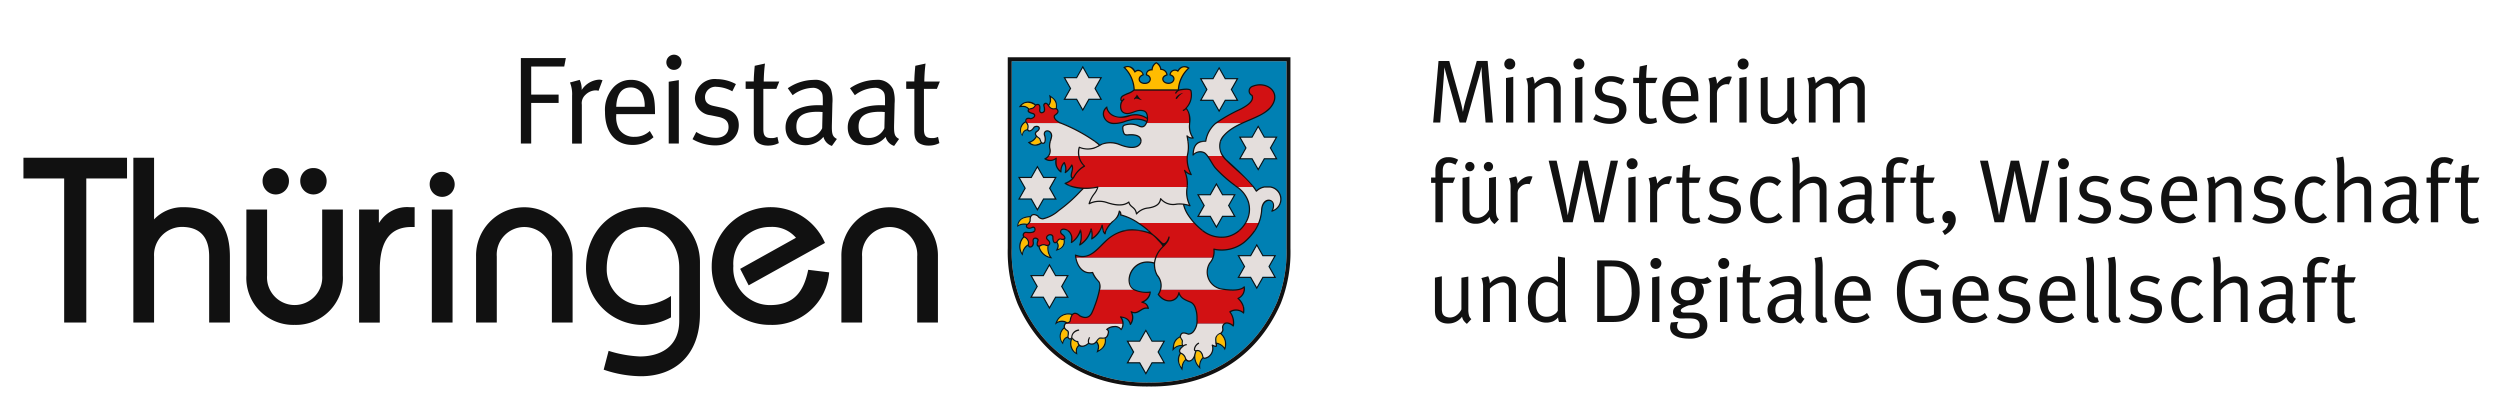
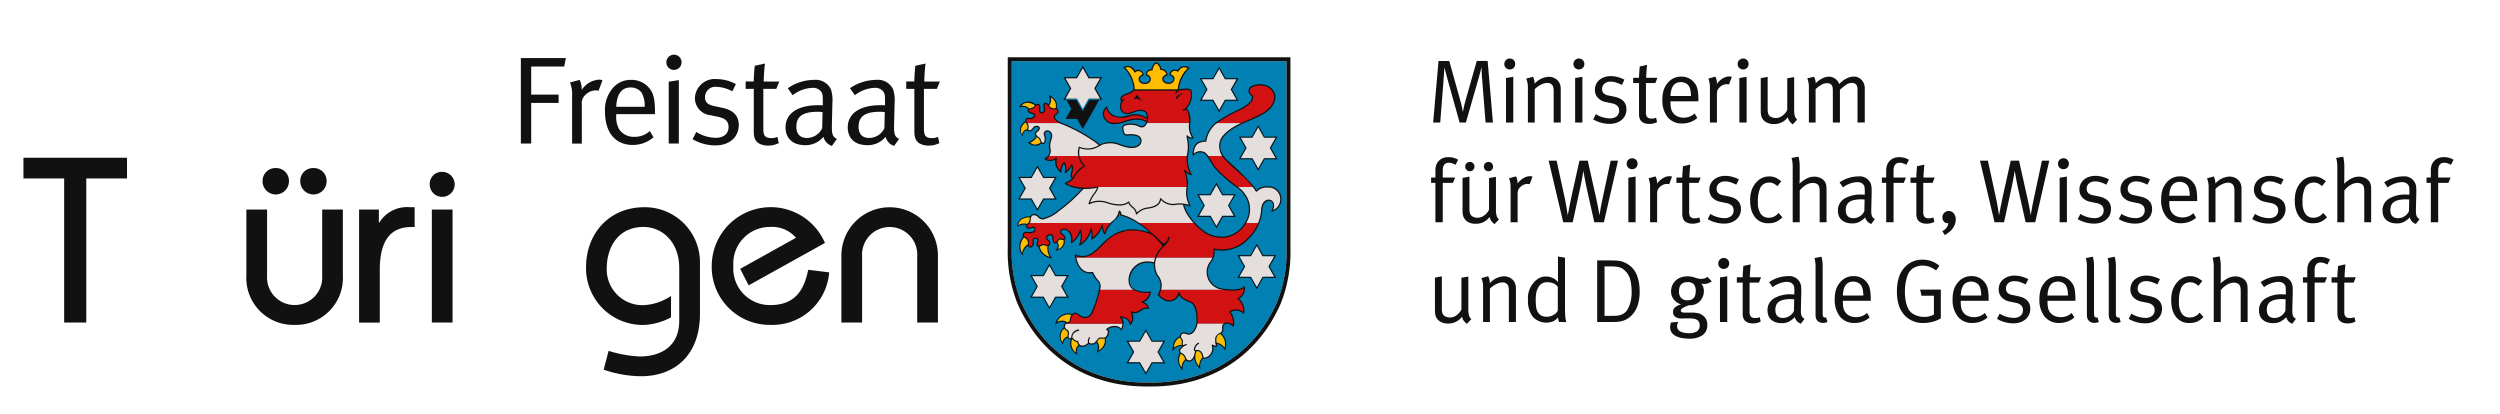
<svg xmlns="http://www.w3.org/2000/svg" width="320" height="53" viewBox="0 0 320 53">
  <rect x="0" y="0" width="320" height="53" fill="#333333" stroke="none" />
  <defs>
    <clipPath id="clip-path">
      <rect id="Rechteck_70" data-name="Rechteck 70" width="314.362" height="42.476" fill="none" />
    </clipPath>
    <clipPath id="clip-Logo_TMWWDG">
      <rect width="320" height="53" />
    </clipPath>
  </defs>
  <g id="Logo_TMWWDG" clip-path="url(#clip-Logo_TMWWDG)">
    <rect width="320" height="53" fill="#fff" />
    <g id="Gruppe_120" data-name="Gruppe 120" transform="translate(3 7)">
      <g id="Gruppe_119" data-name="Gruppe 119" transform="translate(0 0)" clip-path="url(#clip-path)">
        <path id="Pfad_10183" data-name="Pfad 10183" d="M126.847,8.414l-.458-5.78c-.011-.123-.018-.258-.024-.409s-.014-.29-.018-.425-.008-.246-.011-.339,0-.144,0-.161a.762.762,0,0,0-.042.15q-.027.126-.077.311c-.029.122-.062.251-.1.385s-.068.261-.1.385l-1.687,5.883h-.807L121.963,2.82c-.107-.392-.194-.721-.264-.99-.068-.243-.11-.409-.123-.493,0,.03-.006.1-.014.2q-.011.171-.023.4c-.007.153-.017.309-.03.466s-.02.293-.029.409l-.436,5.607h-.907l.688-7.882H122.2l1.437,5.149q.149.55.222.93c.051.252.081.4.089.436.007-.03.035-.171.084-.425s.117-.536.2-.85L125.721.532h1.391l.679,7.882Z" transform="translate(60.306 0.267)" fill="#111" />
        <path id="Pfad_10184" data-name="Pfad 10184" d="M127.6,1.026a.679.679,0,0,1-.2.5.674.674,0,0,1-.5.2.665.665,0,0,1-.5-.2.662.662,0,0,1-.2-.488.7.7,0,0,1,.2-.506.657.657,0,0,1,.5-.206.685.685,0,0,1,.7.7m-1.182,7.492v-5.7l.931-.15V8.518Z" transform="translate(63.35 0.164)" fill="#111" />
        <path id="Pfad_10185" data-name="Pfad 10185" d="M131.583,7.738V3.866c0-.153,0-.279-.014-.38a1.673,1.673,0,0,0-.033-.252.755.755,0,0,0-.063-.179.977.977,0,0,0-.1-.143.783.783,0,0,0-.629-.24,1.415,1.415,0,0,0-.386.062,2.348,2.348,0,0,0-.424.173,3.261,3.261,0,0,0-.421.258,2.386,2.386,0,0,0-.356.311V7.738h-.873V3.325a3.078,3.078,0,0,0-.093-.85,2.521,2.521,0,0,0-.126-.356l.873-.24a2.15,2.15,0,0,1,.122.321,1.853,1.853,0,0,1,.084.574,2.587,2.587,0,0,1,1.805-.885,1.628,1.628,0,0,1,.85.23,1.36,1.36,0,0,1,.553.61,1.618,1.618,0,0,1,.137.665V7.738Z" transform="translate(64.286 0.943)" fill="#111" />
        <path id="Pfad_10186" data-name="Pfad 10186" d="M133.493,1.026a.679.679,0,0,1-.2.5.72.72,0,0,1-1,0,.667.667,0,0,1-.2-.488.7.7,0,0,1,.2-.506.663.663,0,0,1,.5-.206.685.685,0,0,1,.7.7m-1.182,7.492v-5.7l.93-.15V8.518Z" transform="translate(66.306 0.164)" fill="#111" />
        <path id="Pfad_10187" data-name="Pfad 10187" d="M138.036,6.065a1.8,1.8,0,0,1-.155.758,1.692,1.692,0,0,1-.44.592,2.092,2.092,0,0,1-.686.385,2.66,2.66,0,0,1-.877.138,4.105,4.105,0,0,1-1.11-.155,3.879,3.879,0,0,1-.991-.421l.342-.665a3.437,3.437,0,0,0,1.816.539,1.275,1.275,0,0,0,.846-.264.9.9,0,0,0,.314-.724.838.838,0,0,0-.222-.614,1.423,1.423,0,0,0-.718-.327l-.713-.149a1.911,1.911,0,0,1-1.078-.563,1.46,1.46,0,0,1-.371-1.012,1.663,1.663,0,0,1,.152-.712,1.612,1.612,0,0,1,.418-.551,2.034,2.034,0,0,1,.644-.362,2.467,2.467,0,0,1,.822-.132,3.408,3.408,0,0,1,.913.128,3.5,3.5,0,0,1,.832.332l-.33.665a6.689,6.689,0,0,0-.719-.3A2.224,2.224,0,0,0,136,2.538a1.151,1.151,0,0,0-.79.258.869.869,0,0,0-.293.682.773.773,0,0,0,.183.536,1.183,1.183,0,0,0,.644.293l.759.161q1.53.32,1.527,1.6" transform="translate(67.152 0.916)" fill="#111" />
        <path id="Pfad_10188" data-name="Pfad 10188" d="M140.016,3.2h-1.2V6.889a1.055,1.055,0,0,0,.156.665.735.735,0,0,0,.581.185,1.289,1.289,0,0,0,.314-.03,1.227,1.227,0,0,0,.249-.086l.125.575a2.146,2.146,0,0,1-1.009.23,1.867,1.867,0,0,1-.41-.041,1.4,1.4,0,0,1-.338-.122.855.855,0,0,1-.425-.425,1.688,1.688,0,0,1-.128-.712V3.2h-.748V2.522h.748c0-.122.006-.257.014-.407s.018-.293.027-.43.023-.264.03-.374a2.313,2.313,0,0,1,.023-.236l.943-.207c-.008.047-.018.128-.032.242s-.021.249-.035.4-.023.318-.033.5-.017.347-.017.515h1.436Z" transform="translate(68.864 0.436)" fill="#111" />
        <path id="Pfad_10189" data-name="Pfad 10189" d="M140.71,5.031v.138a4.169,4.169,0,0,0,.057.712,1.471,1.471,0,0,0,.209.539,1.41,1.41,0,0,0,.614.535,1.96,1.96,0,0,0,.808.167,2,2,0,0,0,1.4-.541l.344.575a2.678,2.678,0,0,1-.88.529,3.027,3.027,0,0,1-1.05.183,2.3,2.3,0,0,1-1.868-.81,3.4,3.4,0,0,1-.673-2.235,4.055,4.055,0,0,1,.162-1.224,2.756,2.756,0,0,1,.529-.936,2.154,2.154,0,0,1,1.711-.793,2.056,2.056,0,0,1,1.552.62,2.356,2.356,0,0,1,.311.4,1.763,1.763,0,0,1,.2.482,3.825,3.825,0,0,1,.11.643c.023.246.035.541.035.886v.126Zm2.621-.679a4.355,4.355,0,0,0-.074-.769,1.679,1.679,0,0,0-.191-.506,1.05,1.05,0,0,0-.427-.368,1.339,1.339,0,0,0-.607-.137q-1.255,0-1.323,1.78Z" transform="translate(70.113 0.939)" fill="#111" />
        <path id="Pfad_10190" data-name="Pfad 10190" d="M146.227,2.89a.667.667,0,0,0-.252-.047,1.31,1.31,0,0,0-.955.415,1.159,1.159,0,0,0-.264.372,1.59,1.59,0,0,0-.069.535V7.75h-.9V3.337a3.305,3.305,0,0,0-.087-.862c-.059-.2-.093-.317-.108-.356l.9-.24a3.078,3.078,0,0,1,.12.338,1.519,1.519,0,0,1,.065.592,2.46,2.46,0,0,1,.74-.694,1.661,1.661,0,0,1,.868-.26.721.721,0,0,1,.194.024.734.734,0,0,1,.116.033Z" transform="translate(72.081 0.931)" fill="#111" />
        <path id="Pfad_10191" data-name="Pfad 10191" d="M147.488,1.026a.675.675,0,0,1-.2.5.718.718,0,0,1-1,0,.667.667,0,0,1-.2-.488.7.7,0,0,1,.2-.506.663.663,0,0,1,.5-.206.672.672,0,0,1,.5.2.677.677,0,0,1,.2.5m-1.182,7.492v-5.7l.93-.15V8.518Z" transform="translate(73.331 0.164)" fill="#111" />
        <path id="Pfad_10192" data-name="Pfad 10192" d="M152.147,7.976a2.19,2.19,0,0,1-.427-.431,1.348,1.348,0,0,1-.194-.49,2.143,2.143,0,0,1-1.816.874,1.892,1.892,0,0,1-.937-.218,1.309,1.309,0,0,1-.682-.978,2.881,2.881,0,0,1-.036-.472v-4.2l.886-.173V6a1.951,1.951,0,0,0,.074.614.712.712,0,0,0,.272.351,1.07,1.07,0,0,0,.321.143,1.381,1.381,0,0,0,.38.051,1.417,1.417,0,0,0,.825-.281,1.945,1.945,0,0,0,.634-.752V2.071l.885-.15V6.092a2.861,2.861,0,0,0,.084.81,1.046,1.046,0,0,0,.306.466Z" transform="translate(74.32 0.947)" fill="#111" />
        <path id="Pfad_10193" data-name="Pfad 10193" d="M158.453,7.742V3.514c0-.56-.243-.838-.736-.838a1.254,1.254,0,0,0-.727.234,7.724,7.724,0,0,0-.788.649V7.742h-.907V3.675a2.181,2.181,0,0,0-.036-.437.7.7,0,0,0-.126-.3.725.725,0,0,0-.586-.23,1.432,1.432,0,0,0-.671.179,4.15,4.15,0,0,0-.789.58V7.742h-.859V3.307a3.309,3.309,0,0,0-.087-.856,2.31,2.31,0,0,0-.12-.362l.873-.206a2.933,2.933,0,0,1,.12.326,1.668,1.668,0,0,1,.087.524,2.324,2.324,0,0,1,.332-.317,2.942,2.942,0,0,1,.421-.276,2.616,2.616,0,0,1,.46-.194,1.494,1.494,0,0,1,.454-.075,1.432,1.432,0,0,1,.8.246,1.362,1.362,0,0,1,.535.707,3.443,3.443,0,0,1,.907-.7,2.017,2.017,0,0,1,.933-.258,1.352,1.352,0,0,1,1.039.43,1.593,1.593,0,0,1,.4,1.122v4.32Z" transform="translate(76.309 0.939)" fill="#111" />
        <path id="Pfad_10194" data-name="Pfad 10194" d="M123.087,9.707a2.659,2.659,0,0,0-.389-.179,1.317,1.317,0,0,0-.461-.086q-.782,0-.781,1.011v.885h1.586l-.276.677h-1.31V17.06h-.943V12.015h-.55v-.677h.55v-.9a2.112,2.112,0,0,1,.063-.553,1.666,1.666,0,0,1,.162-.4,1.328,1.328,0,0,1,.207-.275,1.967,1.967,0,0,1,.2-.179,1.664,1.664,0,0,1,1.012-.3,2.254,2.254,0,0,1,1.266.333Z" transform="translate(60.218 4.388)" fill="#111" />
        <path id="Pfad_10195" data-name="Pfad 10195" d="M126.733,17.1a2.192,2.192,0,0,1-.427-.433,1.33,1.33,0,0,1-.194-.488,2.143,2.143,0,0,1-1.816.874,1.9,1.9,0,0,1-.937-.218,1.385,1.385,0,0,1-.569-.6,1.461,1.461,0,0,1-.114-.378,3.264,3.264,0,0,1-.035-.472V11.183l.885-.171v4.112a1.938,1.938,0,0,0,.075.614.7.7,0,0,0,.272.351,1.071,1.071,0,0,0,.321.144,1.441,1.441,0,0,0,.38.051A1.413,1.413,0,0,0,125.4,16a1.929,1.929,0,0,0,.634-.751V11.2l.885-.149v4.169a2.809,2.809,0,0,0,.086.811,1.048,1.048,0,0,0,.3.466Zm-2.564-7.378a.609.609,0,0,1-.164.43.552.552,0,0,1-.422.179.564.564,0,0,1-.424-.179.6.6,0,0,1-.173-.43.587.587,0,0,1,.587-.586A.578.578,0,0,1,124,9.31a.569.569,0,0,1,.171.415m2.379,0a.61.61,0,0,1-.165.43.546.546,0,0,1-.421.179.562.562,0,0,1-.424-.179.6.6,0,0,1-.171-.43.585.585,0,0,1,.586-.586.58.58,0,0,1,.424.171.569.569,0,0,1,.171.415" transform="translate(61.563 4.588)" fill="#111" />
        <path id="Pfad_10196" data-name="Pfad 10196" d="M129.24,11.39a.638.638,0,0,0-.251-.047,1.309,1.309,0,0,0-.954.415,1.094,1.094,0,0,0-.264.372,1.553,1.553,0,0,0-.069.535V16.25h-.9V11.837a3.3,3.3,0,0,0-.087-.862c-.057-.2-.095-.317-.11-.356l.9-.24a3.213,3.213,0,0,1,.119.338,1.58,1.58,0,0,1,.063.592,2.435,2.435,0,0,1,.743-.694,1.646,1.646,0,0,1,.864-.26.771.771,0,0,1,.2.024.887.887,0,0,1,.114.033Z" transform="translate(63.554 5.198)" fill="#111" />
        <path id="Pfad_10197" data-name="Pfad 10197" d="M137.05,16.914h-1.23l-.975-4.377c-.063-.293-.117-.565-.167-.822s-.093-.484-.126-.679-.063-.356-.086-.482a1.489,1.489,0,0,1-.035-.236,1.584,1.584,0,0,0-.041.224c-.02.126-.047.29-.083.488s-.074.424-.123.673-.1.5-.158.763l-.966,4.447h-1.217l-1.862-7.882H131l1,4.607c.053.246.105.5.155.771s.095.518.131.748.071.425.093.586.038.257.045.287c0-.015.015-.1.048-.258s.068-.347.11-.569.089-.464.141-.724.105-.5.149-.722l1.047-4.724h1.069l1.092,4.895c.06.29.114.559.167.805s.089.461.125.649.059.339.075.454c.015.084.027.141.035.173.008-.032.02-.1.035-.219.03-.146.066-.33.1-.557s.087-.481.144-.763.119-.572.177-.862l.979-4.573h.942Z" transform="translate(65.248 4.534)" fill="#111" />
        <path id="Pfad_10198" data-name="Pfad 10198" d="M138.03,9.526a.69.69,0,0,1-.7.7.682.682,0,0,1-.5-.2.667.667,0,0,1-.2-.488.7.7,0,0,1,.2-.506.674.674,0,0,1,.5-.206.688.688,0,0,1,.7.7m-1.185,7.492v-5.7l.93-.15v5.849Z" transform="translate(68.582 4.431)" fill="#111" />
        <path id="Pfad_10199" data-name="Pfad 10199" d="M141.13,11.39a.667.667,0,0,0-.252-.047,1.31,1.31,0,0,0-.955.415,1.137,1.137,0,0,0-.264.372,1.59,1.59,0,0,0-.069.535V16.25h-.9V11.837a3.316,3.316,0,0,0-.086-.862c-.059-.2-.093-.317-.108-.356l.9-.24a3.087,3.087,0,0,1,.12.338,1.52,1.52,0,0,1,.065.592,2.46,2.46,0,0,1,.74-.694,1.657,1.657,0,0,1,.868-.26,1.019,1.019,0,0,1,.309.057Z" transform="translate(69.522 5.198)" fill="#111" />
        <path id="Pfad_10200" data-name="Pfad 10200" d="M143.7,11.7h-1.2v3.689a1.066,1.066,0,0,0,.155.665.741.741,0,0,0,.583.185,1.289,1.289,0,0,0,.314-.03,1.227,1.227,0,0,0,.249-.086l.125.575a2.146,2.146,0,0,1-1.009.23,1.867,1.867,0,0,1-.41-.041,1.463,1.463,0,0,1-.338-.122.855.855,0,0,1-.425-.425,1.687,1.687,0,0,1-.128-.712V11.7h-.748v-.679h.748c0-.122.006-.257.014-.407s.017-.293.027-.43.023-.264.03-.374a2.309,2.309,0,0,1,.023-.236l.943-.207c-.008.047-.018.128-.032.242s-.021.249-.035.4-.023.318-.033.5-.017.347-.017.515h1.436Z" transform="translate(70.714 4.703)" fill="#111" />
        <path id="Pfad_10201" data-name="Pfad 10201" d="M147.794,14.565a1.851,1.851,0,0,1-.155.758,1.687,1.687,0,0,1-.445.592,2.055,2.055,0,0,1-.682.385,2.678,2.678,0,0,1-.88.138,4.111,4.111,0,0,1-1.108-.155,3.971,3.971,0,0,1-.994-.421l.345-.665a3.439,3.439,0,0,0,1.813.539,1.266,1.266,0,0,0,.847-.264.89.89,0,0,0,.317-.724.827.827,0,0,0-.225-.614,1.416,1.416,0,0,0-.718-.327l-.713-.149a1.931,1.931,0,0,1-1.08-.563,1.477,1.477,0,0,1-.366-1.012,1.661,1.661,0,0,1,.15-.712,1.631,1.631,0,0,1,.418-.551,2.035,2.035,0,0,1,.644-.362,2.471,2.471,0,0,1,.82-.132,3.454,3.454,0,0,1,.916.128,3.578,3.578,0,0,1,.832.332l-.335.667a6.059,6.059,0,0,0-.716-.3,2.235,2.235,0,0,0-.719-.114,1.148,1.148,0,0,0-.787.258.864.864,0,0,0-.293.682.767.767,0,0,0,.185.536,1.183,1.183,0,0,0,.644.293l.759.161q1.525.32,1.527,1.6" transform="translate(72.048 5.183)" fill="#111" />
        <path id="Pfad_10202" data-name="Pfad 10202" d="M151.281,15.61a2.8,2.8,0,0,1-.805.581,2.328,2.328,0,0,1-.943.177,2.073,2.073,0,0,1-1.828-.862,3.011,3.011,0,0,1-.419-.9,4.471,4.471,0,0,1-.131-1.132,3.8,3.8,0,0,1,.246-1.5,3.057,3.057,0,0,1,.616-.931,2.125,2.125,0,0,1,1.55-.665,1.956,1.956,0,0,1,.9.183,3.709,3.709,0,0,1,.668.437l-.5.62a2.346,2.346,0,0,0-.526-.356,1.372,1.372,0,0,0-.563-.1,1.208,1.208,0,0,0-.626.173,1.177,1.177,0,0,0-.454.47,4.132,4.132,0,0,0-.321,1.874,2.527,2.527,0,0,0,.36,1.481,1.21,1.21,0,0,0,1.051.506,1.55,1.55,0,0,0,1.229-.622Z" transform="translate(73.867 5.206)" fill="#111" />
        <path id="Pfad_10203" data-name="Pfad 10203" d="M154.278,17.087V13.135a2.28,2.28,0,0,0-.048-.524.654.654,0,0,0-.171-.327.742.742,0,0,0-.275-.167,1.142,1.142,0,0,0-.392-.063,1.723,1.723,0,0,0-.855.252,2.869,2.869,0,0,0-.81.713v4.067h-.9V10.032a4.14,4.14,0,0,0-.063-.81c-.044-.2-.071-.324-.086-.363l.894-.171a4.27,4.27,0,0,1,.089.419,5.855,5.855,0,0,1,.063.937v1.332c0,.161-.006.321-.014.482a2.9,2.9,0,0,1-.023.3,4.4,4.4,0,0,1,.873-.637,2.088,2.088,0,0,1,1.035-.27,1.744,1.744,0,0,1,.93.252,1.173,1.173,0,0,1,.542.655,1.751,1.751,0,0,1,.074.345c.011.114.018.275.018.482v4.1Z" transform="translate(75.638 4.361)" fill="#111" />
        <path id="Pfad_10204" data-name="Pfad 10204" d="M158.908,16.46a1.09,1.09,0,0,1-.5-.315,1.26,1.26,0,0,1-.281-.524,2.946,2.946,0,0,1-.789.593,1.978,1.978,0,0,1-.865.177,2.277,2.277,0,0,1-.883-.149,1.574,1.574,0,0,1-.571-.38,1.309,1.309,0,0,1-.3-.521,2.021,2.021,0,0,1-.087-.581,1.732,1.732,0,0,1,.793-1.517,3.965,3.965,0,0,1,2.241-.541h.173c.059,0,.137,0,.23.012v-.4a4.591,4.591,0,0,0-.029-.568.613.613,0,0,0-.156-.327.849.849,0,0,0-.321-.236,1.168,1.168,0,0,0-.448-.075,2.319,2.319,0,0,0-.506.059,3.191,3.191,0,0,0-.511.155,3.638,3.638,0,0,0-.461.218,2.174,2.174,0,0,0-.35.246l-.448-.643a4.255,4.255,0,0,1,2.4-.769,1.524,1.524,0,0,1,1.585.9,1.785,1.785,0,0,1,.116.553c.014.213.018.451.011.712l-.045,1.885c-.009.228-.009.421,0,.574a1.4,1.4,0,0,0,.063.385.749.749,0,0,0,.144.26.858.858,0,0,0,.254.183Zm-.861-3.126c-.062-.008-.138-.012-.224-.017s-.164-.006-.225-.006a4.053,4.053,0,0,0-.921.092,1.664,1.664,0,0,0-.608.264.98.98,0,0,0-.332.431,1.518,1.518,0,0,0-.1.581q0,1.045.987,1.044a1.48,1.48,0,0,0,.817-.246,1.579,1.579,0,0,0,.574-.65Z" transform="translate(77.621 5.206)" fill="#111" />
        <path id="Pfad_10205" data-name="Pfad 10205" d="M161.507,9.707a2.635,2.635,0,0,0-.392-.179,1.3,1.3,0,0,0-.458-.086q-.782,0-.783,1.011v.885h1.586l-.275.677h-1.311V17.06h-.942V12.015h-.553v-.677h.553v-.9A2.113,2.113,0,0,1,159,9.89a1.666,1.666,0,0,1,.159-.4,1.442,1.442,0,0,1,.207-.275,1.7,1.7,0,0,1,.2-.179,1.652,1.652,0,0,1,1.009-.3,2.249,2.249,0,0,1,1.265.333Z" transform="translate(79.502 4.388)" fill="#111" />
        <path id="Pfad_10206" data-name="Pfad 10206" d="M163.648,11.7h-1.2v3.689a1.055,1.055,0,0,0,.156.665.73.73,0,0,0,.578.185,1.3,1.3,0,0,0,.317-.03,1.247,1.247,0,0,0,.248-.086l.126.575a2.141,2.141,0,0,1-1.012.23,1.824,1.824,0,0,1-.406-.041,1.45,1.45,0,0,1-.339-.122.876.876,0,0,1-.427-.425,1.714,1.714,0,0,1-.125-.712V11.7h-.748v-.679h.748c0-.122,0-.257.01-.407s.017-.293.03-.43.02-.264.027-.374.015-.191.023-.236l.942-.207c-.006.047-.017.128-.027.242s-.026.249-.035.4-.023.318-.035.5-.017.347-.017.515h1.436Z" transform="translate(80.727 4.703)" fill="#111" />
        <path id="Pfad_10207" data-name="Pfad 10207" d="M165.251,14.427a1.7,1.7,0,0,1-.114.6,2.22,2.22,0,0,1-.323.58,2.254,2.254,0,0,1-.436.436,4.146,4.146,0,0,1-.529.357l-.323-.506a1.292,1.292,0,0,0,.772-1.023.161.161,0,0,1-.071.012h-.057a.564.564,0,0,1-.446-.219.762.762,0,0,1-.185-.515.813.813,0,0,1,.234-.587.769.769,0,0,1,.569-.242.81.81,0,0,1,.656.311,1.209,1.209,0,0,1,.251.793" transform="translate(82.086 6.688)" fill="#111" />
        <path id="Pfad_10208" data-name="Pfad 10208" d="M173.809,16.914h-1.23l-.978-4.377c-.06-.293-.116-.565-.167-.822s-.092-.484-.123-.679-.066-.356-.089-.482a2.009,2.009,0,0,1-.035-.236,2.052,2.052,0,0,0-.039.224c-.021.126-.045.29-.081.488s-.077.424-.126.673-.1.5-.155.763l-.966,4.447H168.6l-1.861-7.882h1.011l1,4.607q.083.369.158.771c.05.269.092.518.131.748s.068.425.092.586.039.257.047.287c0-.015.015-.1.045-.258s.068-.347.11-.569.089-.464.144-.724.1-.5.149-.722l1.047-4.724h1.066l1.092,4.895c.063.29.117.559.167.805s.092.461.128.649.059.339.075.454c.015.084.026.141.033.173.008-.032.018-.1.035-.219.032-.146.065-.33.1-.557s.084-.481.143-.763.117-.572.18-.862l.975-4.573h.942Z" transform="translate(83.699 4.534)" fill="#111" />
        <path id="Pfad_10209" data-name="Pfad 10209" d="M174.786,9.526a.688.688,0,0,1-.7.7.687.687,0,0,1-.7-.689.7.7,0,0,1,.2-.506.663.663,0,0,1,.5-.206.685.685,0,0,1,.7.7M173.6,17.018v-5.7l.931-.15v5.849Z" transform="translate(87.034 4.431)" fill="#111" />
        <path id="Pfad_10210" data-name="Pfad 10210" d="M179.33,14.565a1.851,1.851,0,0,1-.155.758,1.7,1.7,0,0,1-.443.592,2.077,2.077,0,0,1-.683.385,2.678,2.678,0,0,1-.88.138,4.1,4.1,0,0,1-1.107-.155,3.947,3.947,0,0,1-.994-.421l.342-.665a3.453,3.453,0,0,0,1.816.539,1.267,1.267,0,0,0,.846-.264.89.89,0,0,0,.317-.724.827.827,0,0,0-.225-.614,1.41,1.41,0,0,0-.718-.327l-.713-.149a1.921,1.921,0,0,1-1.078-.563,1.47,1.47,0,0,1-.366-1.012,1.683,1.683,0,0,1,.149-.712,1.636,1.636,0,0,1,.419-.551,2,2,0,0,1,.644-.362,2.462,2.462,0,0,1,.819-.132,3.446,3.446,0,0,1,.916.128,3.578,3.578,0,0,1,.832.332l-.333.667a6.074,6.074,0,0,0-.718-.3,2.219,2.219,0,0,0-.718-.114,1.152,1.152,0,0,0-.789.258.862.862,0,0,0-.291.682.76.76,0,0,0,.185.536,1.172,1.172,0,0,0,.643.293l.758.161q1.525.32,1.527,1.6" transform="translate(87.878 5.183)" fill="#111" />
        <path id="Pfad_10211" data-name="Pfad 10211" d="M182.829,14.565a1.8,1.8,0,0,1-.155.758,1.7,1.7,0,0,1-.442.592,2.085,2.085,0,0,1-.685.385,2.669,2.669,0,0,1-.879.138,4.106,4.106,0,0,1-1.11-.155,3.879,3.879,0,0,1-.991-.421l.342-.665a3.437,3.437,0,0,0,1.816.539,1.272,1.272,0,0,0,.846-.264.9.9,0,0,0,.314-.724.837.837,0,0,0-.221-.614,1.429,1.429,0,0,0-.719-.327l-.713-.149a1.911,1.911,0,0,1-1.078-.563,1.459,1.459,0,0,1-.369-1.012,1.661,1.661,0,0,1,.15-.712,1.631,1.631,0,0,1,.418-.551,2.069,2.069,0,0,1,.644-.362,2.474,2.474,0,0,1,.822-.132,3.407,3.407,0,0,1,.913.128,3.538,3.538,0,0,1,.834.332l-.332.667a6.3,6.3,0,0,0-.719-.3,2.217,2.217,0,0,0-.716-.114,1.147,1.147,0,0,0-.789.258.865.865,0,0,0-.294.682.767.767,0,0,0,.185.536,1.172,1.172,0,0,0,.644.293l.757.161q1.53.32,1.529,1.6" transform="translate(89.636 5.183)" fill="#111" />
        <path id="Pfad_10212" data-name="Pfad 10212" d="M183.218,13.531v.138a4.168,4.168,0,0,0,.057.712,1.469,1.469,0,0,0,.207.539,1.406,1.406,0,0,0,.616.535,1.955,1.955,0,0,0,.808.167,2,2,0,0,0,1.4-.541l.344.575a2.694,2.694,0,0,1-.88.529,3.033,3.033,0,0,1-1.05.183,2.3,2.3,0,0,1-1.868-.81,3.4,3.4,0,0,1-.673-2.235,4.048,4.048,0,0,1,.162-1.224,2.717,2.717,0,0,1,.529-.936,2.152,2.152,0,0,1,1.711-.793,2.05,2.05,0,0,1,1.55.62,2.445,2.445,0,0,1,.312.4,1.763,1.763,0,0,1,.2.482,3.823,3.823,0,0,1,.11.643c.023.246.035.541.035.886v.126Zm2.621-.679a4.2,4.2,0,0,0-.075-.769,1.679,1.679,0,0,0-.189-.506,1.05,1.05,0,0,0-.427-.368,1.345,1.345,0,0,0-.608-.137q-1.253,0-1.322,1.78Z" transform="translate(91.45 5.206)" fill="#111" />
        <path id="Pfad_10213" data-name="Pfad 10213" d="M189.6,16.238V12.366c0-.153,0-.279-.012-.38a1.867,1.867,0,0,0-.035-.252.754.754,0,0,0-.063-.179.977.977,0,0,0-.1-.143.781.781,0,0,0-.629-.24,1.415,1.415,0,0,0-.386.062,2.461,2.461,0,0,0-.424.173,3.264,3.264,0,0,0-.421.258,2.388,2.388,0,0,0-.356.311v4.263H186.3V11.825a3.078,3.078,0,0,0-.093-.85,2.519,2.519,0,0,0-.126-.356l.873-.24a2.146,2.146,0,0,1,.122.321,1.809,1.809,0,0,1,.084.574,2.587,2.587,0,0,1,1.805-.885,1.624,1.624,0,0,1,.85.23,1.36,1.36,0,0,1,.553.61,1.619,1.619,0,0,1,.137.665v4.344Z" transform="translate(93.408 5.21)" fill="#111" />
        <path id="Pfad_10214" data-name="Pfad 10214" d="M194.2,14.565a1.8,1.8,0,0,1-.155.758,1.692,1.692,0,0,1-.44.592,2.092,2.092,0,0,1-.686.385,2.653,2.653,0,0,1-.877.138,4.106,4.106,0,0,1-1.11-.155,3.879,3.879,0,0,1-.991-.421l.342-.665a3.437,3.437,0,0,0,1.816.539,1.275,1.275,0,0,0,.846-.264.9.9,0,0,0,.314-.724.837.837,0,0,0-.222-.614,1.423,1.423,0,0,0-.718-.327l-.713-.149a1.911,1.911,0,0,1-1.078-.563,1.46,1.46,0,0,1-.371-1.012,1.662,1.662,0,0,1,.152-.712,1.613,1.613,0,0,1,.418-.551,2.035,2.035,0,0,1,.644-.362,2.467,2.467,0,0,1,.822-.132,3.407,3.407,0,0,1,.913.128,3.5,3.5,0,0,1,.832.332l-.33.667a6.422,6.422,0,0,0-.719-.3,2.224,2.224,0,0,0-.716-.114,1.151,1.151,0,0,0-.79.258.869.869,0,0,0-.293.682.767.767,0,0,0,.185.536,1.172,1.172,0,0,0,.643.293l.759.161q1.53.32,1.527,1.6" transform="translate(95.347 5.183)" fill="#111" />
        <path id="Pfad_10215" data-name="Pfad 10215" d="M197.693,15.61a2.765,2.765,0,0,1-.805.581,2.3,2.3,0,0,1-.94.177,2.071,2.071,0,0,1-1.828-.862,2.839,2.839,0,0,1-.419-.9,4.272,4.272,0,0,1-.132-1.132,3.8,3.8,0,0,1,.248-1.5,3,3,0,0,1,.613-.931,2.128,2.128,0,0,1,1.55-.665,1.958,1.958,0,0,1,.9.183,3.806,3.806,0,0,1,.667.437l-.494.62a2.425,2.425,0,0,0-.529-.356,1.37,1.37,0,0,0-.565-.1,1.234,1.234,0,0,0-1.078.643,4.133,4.133,0,0,0-.321,1.874,2.527,2.527,0,0,0,.36,1.481,1.214,1.214,0,0,0,1.053.506,1.554,1.554,0,0,0,1.229-.622Z" transform="translate(97.166 5.206)" fill="#111" />
        <path id="Pfad_10216" data-name="Pfad 10216" d="M200.691,17.087V13.135a2.487,2.487,0,0,0-.045-.524.654.654,0,0,0-.171-.327.782.782,0,0,0-.278-.167,1.116,1.116,0,0,0-.388-.063,1.738,1.738,0,0,0-.859.252,2.911,2.911,0,0,0-.81.713v4.067h-.9V10.032a4.142,4.142,0,0,0-.063-.81,3.494,3.494,0,0,0-.087-.363l.9-.171c.015.045.042.185.084.419a5.52,5.52,0,0,1,.063.937v1.332c0,.161,0,.321-.011.482a2.883,2.883,0,0,1-.023.3,4.355,4.355,0,0,1,.873-.637,2.083,2.083,0,0,1,1.035-.27,1.751,1.751,0,0,1,.93.252,1.168,1.168,0,0,1,.539.655,1.482,1.482,0,0,1,.075.345c.012.114.017.275.017.482v4.1Z" transform="translate(98.936 4.361)" fill="#111" />
        <path id="Pfad_10217" data-name="Pfad 10217" d="M205.321,16.46a1.093,1.093,0,0,1-.5-.315,1.263,1.263,0,0,1-.282-.524,2.9,2.9,0,0,1-.789.593,1.975,1.975,0,0,1-.864.177,2.3,2.3,0,0,1-.886-.149,1.574,1.574,0,0,1-.568-.38,1.3,1.3,0,0,1-.3-.521,2.074,2.074,0,0,1-.087-.581,1.731,1.731,0,0,1,.793-1.517,3.967,3.967,0,0,1,2.242-.541h.171c.06,0,.137,0,.23.012v-.4a4.658,4.658,0,0,0-.027-.568.626.626,0,0,0-.158-.327.827.827,0,0,0-.321-.236,1.168,1.168,0,0,0-.448-.075,2.306,2.306,0,0,0-.5.059,3.191,3.191,0,0,0-.511.155,3.762,3.762,0,0,0-.463.218,2.092,2.092,0,0,0-.348.246l-.449-.643a4.258,4.258,0,0,1,2.4-.769,1.522,1.522,0,0,1,1.585.9,1.784,1.784,0,0,1,.116.553c.015.213.02.451.012.712l-.047,1.885c-.008.228-.008.421,0,.574a1.39,1.39,0,0,0,.065.385.771.771,0,0,0,.143.26.857.857,0,0,0,.254.183Zm-.861-3.126c-.063-.008-.137-.012-.225-.017s-.162-.006-.224-.006a4.039,4.039,0,0,0-.919.092,1.66,1.66,0,0,0-.61.264.991.991,0,0,0-.332.431,1.547,1.547,0,0,0-.1.581q0,1.045.988,1.044a1.487,1.487,0,0,0,.817-.246,1.59,1.59,0,0,0,.574-.65Z" transform="translate(100.919 5.206)" fill="#111" />
        <path id="Pfad_10218" data-name="Pfad 10218" d="M207.92,9.707a2.658,2.658,0,0,0-.389-.179,1.317,1.317,0,0,0-.461-.086c-.523,0-.781.336-.781,1.011v.885h1.585l-.275.677h-1.31V17.06h-.943V12.015h-.551v-.677h.551v-.9a2.113,2.113,0,0,1,.063-.553,1.666,1.666,0,0,1,.162-.4,1.274,1.274,0,0,1,.207-.275,1.813,1.813,0,0,1,.2-.179,1.665,1.665,0,0,1,1.012-.3,2.248,2.248,0,0,1,1.265.333Z" transform="translate(102.8 4.388)" fill="#111" />
-         <path id="Pfad_10219" data-name="Pfad 10219" d="M210.061,11.7h-1.194v3.689a1.066,1.066,0,0,0,.155.665.735.735,0,0,0,.581.185,1.289,1.289,0,0,0,.314-.03,1.227,1.227,0,0,0,.249-.086l.125.575a2.142,2.142,0,0,1-1.009.23,1.843,1.843,0,0,1-.409-.041,1.449,1.449,0,0,1-.339-.122.86.86,0,0,1-.425-.425,1.711,1.711,0,0,1-.128-.712V11.7h-.748v-.679h.748c0-.122.006-.257.014-.407s.018-.293.029-.43.021-.264.029-.374.015-.191.023-.236l.943-.207c-.008.047-.018.128-.032.242s-.021.249-.035.4-.021.318-.032.5-.018.347-.018.515h1.436Z" transform="translate(104.025 4.703)" fill="#111" />
        <path id="Pfad_10220" data-name="Pfad 10220" d="M124.38,24.976a2.206,2.206,0,0,1-.424-.431,1.273,1.273,0,0,1-.194-.49,2.147,2.147,0,0,1-1.816.874,1.884,1.884,0,0,1-.937-.218,1.365,1.365,0,0,1-.569-.6,1.241,1.241,0,0,1-.114-.38,3.058,3.058,0,0,1-.036-.472v-4.2l.886-.173V23a1.944,1.944,0,0,0,.075.614.723.723,0,0,0,.269.351,1.122,1.122,0,0,0,.321.143,1.4,1.4,0,0,0,.38.051,1.422,1.422,0,0,0,.826-.281,1.941,1.941,0,0,0,.632-.752V19.071l.885-.15v4.171a2.84,2.84,0,0,0,.087.81,1.018,1.018,0,0,0,.3.466Z" transform="translate(60.382 9.48)" fill="#111" />
        <path id="Pfad_10221" data-name="Pfad 10221" d="M127.767,24.738V20.866c0-.153,0-.279-.012-.38a1.867,1.867,0,0,0-.035-.252.753.753,0,0,0-.063-.179.859.859,0,0,0-.1-.143.788.788,0,0,0-.632-.24,1.414,1.414,0,0,0-.384.062,2.466,2.466,0,0,0-.427.173,3.469,3.469,0,0,0-.419.258,2.549,2.549,0,0,0-.356.311v4.263h-.873V20.325a2.965,2.965,0,0,0-.093-.85,1.968,1.968,0,0,0-.128-.356l.877-.24a2.293,2.293,0,0,1,.119.321,1.809,1.809,0,0,1,.087.574,2.575,2.575,0,0,1,1.8-.885,1.608,1.608,0,0,1,.852.23,1.365,1.365,0,0,1,.551.61,1.619,1.619,0,0,1,.138.665v4.344Z" transform="translate(62.369 9.477)" fill="#111" />
        <path id="Pfad_10222" data-name="Pfad 10222" d="M132.2,25.584a1.113,1.113,0,0,1-.071-.218,2.006,2.006,0,0,1-.057-.368,1.937,1.937,0,0,1-.661.511,2.362,2.362,0,0,1-2.58-.6,3.343,3.343,0,0,1-.61-2.137,2.992,2.992,0,0,1,1.185-2.654,1.943,1.943,0,0,1,.533-.275,1.9,1.9,0,0,1,.569-.081,2.036,2.036,0,0,1,.886.191,1.74,1.74,0,0,1,.664.533c0-.047,0-.158,0-.339s0-.36,0-.545v-2.4l.9.15v6.388c0,.5.012.889.041,1.172a2.985,2.985,0,0,0,.131.679Zm-.162-4.492a1.376,1.376,0,0,0-.547-.449,2.041,2.041,0,0,0-.843-.149,1.177,1.177,0,0,0-1.069.6,2.192,2.192,0,0,0-.287.689,4.455,4.455,0,0,0-.08.966,7.292,7.292,0,0,0,.045.873,1.7,1.7,0,0,0,.183.62,1.247,1.247,0,0,0,.473.511,1.349,1.349,0,0,0,.677.155,1.745,1.745,0,0,0,.59-.086,2.16,2.16,0,0,0,.512-.282.847.847,0,0,0,.228-.222,1.083,1.083,0,0,0,.116-.189Z" transform="translate(64.362 8.632)" fill="#111" />
        <path id="Pfad_10223" data-name="Pfad 10223" d="M139.554,21.485a5.6,5.6,0,0,1-.248,1.775,3.278,3.278,0,0,1-.65,1.166,3.458,3.458,0,0,1-.53.478,2.476,2.476,0,0,1-.556.3,2.639,2.639,0,0,1-.637.161,5.634,5.634,0,0,1-.759.047h-2.058V17.532h1.573q.451,0,.793.018a3.782,3.782,0,0,1,.634.08,2.734,2.734,0,0,1,.551.185,3.3,3.3,0,0,1,.551.326,2.84,2.84,0,0,1,1,1.334,5.565,5.565,0,0,1,.33,2.011m-1.026.114a6.712,6.712,0,0,0-.141-1.494,2.659,2.659,0,0,0-.535-1.078,2.431,2.431,0,0,0-.392-.374,1.565,1.565,0,0,0-.418-.219,2.527,2.527,0,0,0-.476-.1A5.37,5.37,0,0,0,136,18.3h-.942v6.332H136c.207,0,.407-.008.6-.023a2.307,2.307,0,0,0,.547-.11,1.648,1.648,0,0,0,.476-.252,1.544,1.544,0,0,0,.382-.443,3.8,3.8,0,0,0,.394-1.021,5.065,5.065,0,0,0,.132-1.185" transform="translate(67.323 8.801)" fill="#111" />
-         <path id="Pfad_10224" data-name="Pfad 10224" d="M140.056,18.026a.708.708,0,0,1-1.2.5.667.667,0,0,1-.2-.488.7.7,0,0,1,.2-.506.669.669,0,0,1,.5-.206.685.685,0,0,1,.7.7m-1.184,7.492v-5.7l.93-.15v5.849Z" transform="translate(69.6 8.697)" fill="#111" />
        <path id="Pfad_10225" data-name="Pfad 10225" d="M145.664,19.513a1.807,1.807,0,0,1-.481.27,1.459,1.459,0,0,1-.484.074.923.923,0,0,1-.389-.068,1.538,1.538,0,0,1,.344.976,1.876,1.876,0,0,1-.225.9,1.755,1.755,0,0,1-.625.671,1.462,1.462,0,0,1-.49.2,2.728,2.728,0,0,1-.58.059,3.758,3.758,0,0,0-.811.36c-.15.1-.221.206-.221.3,0,.185.152.276.458.276h.918a3.748,3.748,0,0,1,.81.069,1.576,1.576,0,0,1,.569.252,1.4,1.4,0,0,1,.484.535,1.489,1.489,0,0,1,.15.671,1.56,1.56,0,0,1-.617,1.368,2.817,2.817,0,0,1-1.66.436,5,5,0,0,1-1.147-.114,2.412,2.412,0,0,1-.765-.311,1.246,1.246,0,0,1-.431-.458,1.232,1.232,0,0,1-.138-.575,1.439,1.439,0,0,1,.03-.3,2.575,2.575,0,0,1,.084-.311l.943-.08a1.3,1.3,0,0,0-.11.236.818.818,0,0,0-.051.281.725.725,0,0,0,.332.667,1.761,1.761,0,0,0,.512.2,2.908,2.908,0,0,0,.65.069,1.918,1.918,0,0,0,1.027-.23.838.838,0,0,0,.362-.771.766.766,0,0,0-.309-.689,1.052,1.052,0,0,0-.431-.161,4.338,4.338,0,0,0-.7-.047h-.216c-.077,0-.158,0-.242.006s-.164.006-.242.006h-.185a1.273,1.273,0,0,1-.8-.219.723.723,0,0,1-.282-.608.765.765,0,0,1,.225-.568,2.025,2.025,0,0,1,.811-.409,1.869,1.869,0,0,1-.939-.632,1.624,1.624,0,0,1-.348-1.021,1.956,1.956,0,0,1,.155-.783,1.848,1.848,0,0,1,.431-.614,1.877,1.877,0,0,1,.665-.4,2.588,2.588,0,0,1,.862-.138,2.36,2.36,0,0,1,.539.053c.147.033.279.071.4.108s.239.075.362.11a1.676,1.676,0,0,0,.448.051,1.32,1.32,0,0,0,.41-.057,1.567,1.567,0,0,0,.383-.2Zm-2.056,1.265a1.322,1.322,0,0,0-.24-.868,1.03,1.03,0,0,0-.817-.281c-.718,0-1.08.4-1.08,1.182a1.179,1.179,0,0,0,.278.846,1.08,1.08,0,0,0,.826.293q1.034,0,1.033-1.172" transform="translate(70.443 9.484)" fill="#111" />
        <path id="Pfad_10226" data-name="Pfad 10226" d="M145.834,18.026a.684.684,0,0,1-.2.5.671.671,0,0,1-.5.2.662.662,0,0,1-.5-.2.655.655,0,0,1-.2-.488.691.691,0,0,1,.2-.506.656.656,0,0,1,.5-.206.677.677,0,0,1,.5.2.686.686,0,0,1,.2.5m-1.181,7.492v-5.7l.931-.15v5.849Z" transform="translate(72.503 8.697)" fill="#111" />
        <path id="Pfad_10227" data-name="Pfad 10227" d="M148.848,20.2h-1.2v3.689a1.055,1.055,0,0,0,.156.665.73.73,0,0,0,.578.183,1.31,1.31,0,0,0,.317-.029,1.247,1.247,0,0,0,.248-.086l.126.575a2.141,2.141,0,0,1-1.012.228,1.83,1.83,0,0,1-.406-.039,1.45,1.45,0,0,1-.339-.122.876.876,0,0,1-.427-.425,1.714,1.714,0,0,1-.125-.712V20.2h-.748v-.679h.748c0-.122,0-.257.01-.407s.017-.293.03-.43.02-.264.027-.374.015-.191.023-.236l.942-.207c-.008.047-.017.128-.027.242s-.026.249-.036.4-.021.318-.033.5-.018.347-.018.515h1.436Z" transform="translate(73.298 8.969)" fill="#111" />
        <path id="Pfad_10228" data-name="Pfad 10228" d="M152.908,24.96a1.078,1.078,0,0,1-.5-.315,1.263,1.263,0,0,1-.282-.524,2.923,2.923,0,0,1-.789.593,1.978,1.978,0,0,1-.865.177,2.3,2.3,0,0,1-.885-.149,1.574,1.574,0,0,1-.568-.38,1.277,1.277,0,0,1-.3-.521,2.075,2.075,0,0,1-.087-.581,1.731,1.731,0,0,1,.793-1.517,3.967,3.967,0,0,1,2.242-.541h.171c.06,0,.137,0,.228.012v-.4a4.731,4.731,0,0,0-.026-.568.626.626,0,0,0-.158-.327.827.827,0,0,0-.321-.236,1.168,1.168,0,0,0-.448-.075,2.306,2.306,0,0,0-.5.059,3.256,3.256,0,0,0-.512.155,3.739,3.739,0,0,0-.461.218,2.091,2.091,0,0,0-.348.246l-.449-.643a4.258,4.258,0,0,1,2.4-.769,1.522,1.522,0,0,1,1.585.9,1.785,1.785,0,0,1,.116.553c.015.213.02.451.012.712l-.047,1.885c-.008.228-.008.421,0,.574a1.454,1.454,0,0,0,.063.385.8.8,0,0,0,.144.26.858.858,0,0,0,.254.183Zm-.861-3.126c-.063-.008-.138-.012-.225-.017s-.162-.006-.224-.006a4.039,4.039,0,0,0-.919.092,1.672,1.672,0,0,0-.61.264.991.991,0,0,0-.332.431,1.548,1.548,0,0,0-.1.581q0,1.045.988,1.044a1.487,1.487,0,0,0,.817-.246,1.575,1.575,0,0,0,.572-.65Z" transform="translate(74.609 9.473)" fill="#111" />
        <path id="Pfad_10229" data-name="Pfad 10229" d="M154.3,25.56a1.432,1.432,0,0,1-.282.1,1.508,1.508,0,0,1-.294.023.937.937,0,0,1-.676-.24.793.793,0,0,1-.207-.317,1.479,1.479,0,0,1-.069-.5V18.562a4.452,4.452,0,0,0-.059-.81,2.973,2.973,0,0,0-.078-.363l.9-.171c.015.047.044.186.087.419a5.537,5.537,0,0,1,.062.936v5.849a1.092,1.092,0,0,0,.063.454A.264.264,0,0,0,154,25a.688.688,0,0,0,.116-.023Z" transform="translate(76.619 8.643)" fill="#111" />
        <path id="Pfad_10230" data-name="Pfad 10230" d="M155.4,22.031v.138a4.021,4.021,0,0,0,.057.712,1.444,1.444,0,0,0,.207.539,1.41,1.41,0,0,0,.614.535,1.955,1.955,0,0,0,.808.167,2,2,0,0,0,1.4-.541l.344.575a2.679,2.679,0,0,1-.88.529,3.033,3.033,0,0,1-1.05.183,2.3,2.3,0,0,1-1.868-.81,3.4,3.4,0,0,1-.673-2.235,4.054,4.054,0,0,1,.162-1.224,2.742,2.742,0,0,1,.529-.936,2.156,2.156,0,0,1,1.711-.793,2.055,2.055,0,0,1,1.551.62,2.432,2.432,0,0,1,.311.4,1.763,1.763,0,0,1,.2.482,3.682,3.682,0,0,1,.11.643c.022.246.035.541.035.886v.126Zm2.619-.679a4.215,4.215,0,0,0-.074-.769,1.641,1.641,0,0,0-.191-.506,1.05,1.05,0,0,0-.427-.368,1.339,1.339,0,0,0-.607-.137q-1.255,0-1.322,1.78Z" transform="translate(77.488 9.473)" fill="#111" />
        <path id="Pfad_10231" data-name="Pfad 10231" d="M165.279,24.973a3.549,3.549,0,0,1-1.017.437,4.567,4.567,0,0,1-1.2.161,3.149,3.149,0,0,1-2.424-.988,3.4,3.4,0,0,1-.742-1.293,5.825,5.825,0,0,1-.234-1.763,5.634,5.634,0,0,1,.3-1.948,3.346,3.346,0,0,1,.918-1.361,2.958,2.958,0,0,1,2.056-.746,3.2,3.2,0,0,1,2.16.781l-.424.586a3.952,3.952,0,0,0-.868-.472,2.488,2.488,0,0,0-.844-.138,2.247,2.247,0,0,0-1.206.321,1.868,1.868,0,0,0-.759,1.012,5.969,5.969,0,0,0-.311,2,5.9,5.9,0,0,0,.146,1.391,2.959,2.959,0,0,0,.406,1,1.561,1.561,0,0,0,.345.351,2.224,2.224,0,0,0,.461.264,2.707,2.707,0,0,0,.538.167,2.937,2.937,0,0,0,.563.057,2.348,2.348,0,0,0,1.253-.311v-2.4h-1.588l-.18-.783h2.652Z" transform="translate(80.146 8.77)" fill="#111" />
        <path id="Pfad_10232" data-name="Pfad 10232" d="M165.446,22.031v.138a4.168,4.168,0,0,0,.057.712,1.47,1.47,0,0,0,.207.539,1.406,1.406,0,0,0,.616.535,1.96,1.96,0,0,0,.808.167,2,2,0,0,0,1.4-.541l.342.575a2.671,2.671,0,0,1-.879.529,3.033,3.033,0,0,1-1.05.183,2.3,2.3,0,0,1-1.868-.81,3.4,3.4,0,0,1-.673-2.235,4.008,4.008,0,0,1,.162-1.224,2.693,2.693,0,0,1,.529-.936,2.151,2.151,0,0,1,1.709-.793,2.053,2.053,0,0,1,1.552.62,2.292,2.292,0,0,1,.312.4,1.762,1.762,0,0,1,.2.482,3.82,3.82,0,0,1,.11.643c.023.246.035.541.035.886v.126Zm2.621-.679a4.337,4.337,0,0,0-.075-.769,1.679,1.679,0,0,0-.189-.506,1.05,1.05,0,0,0-.427-.368,1.345,1.345,0,0,0-.608-.137q-1.253,0-1.322,1.78Z" transform="translate(82.529 9.473)" fill="#111" />
        <path id="Pfad_10233" data-name="Pfad 10233" d="M172.451,23.065a1.8,1.8,0,0,1-.155.758,1.7,1.7,0,0,1-.442.592,2.07,2.07,0,0,1-.685.385,2.669,2.669,0,0,1-.879.138,4.106,4.106,0,0,1-1.11-.155,3.879,3.879,0,0,1-.991-.421l.342-.665a3.437,3.437,0,0,0,1.816.539,1.272,1.272,0,0,0,.846-.264.9.9,0,0,0,.314-.724.837.837,0,0,0-.221-.614,1.428,1.428,0,0,0-.719-.327l-.713-.149a1.911,1.911,0,0,1-1.078-.563,1.458,1.458,0,0,1-.369-1.012,1.661,1.661,0,0,1,.15-.712,1.631,1.631,0,0,1,.418-.551,2.069,2.069,0,0,1,.644-.362,2.474,2.474,0,0,1,.822-.132,3.408,3.408,0,0,1,.913.128,3.537,3.537,0,0,1,.834.332l-.332.667a6.312,6.312,0,0,0-.719-.3,2.217,2.217,0,0,0-.716-.114,1.149,1.149,0,0,0-.789.258.865.865,0,0,0-.294.682.767.767,0,0,0,.185.536,1.172,1.172,0,0,0,.644.293l.757.161q1.53.32,1.529,1.6" transform="translate(84.426 9.45)" fill="#111" />
        <path id="Pfad_10234" data-name="Pfad 10234" d="M172.841,22.031v.138a4.164,4.164,0,0,0,.057.712,1.47,1.47,0,0,0,.207.539,1.406,1.406,0,0,0,.616.535,1.962,1.962,0,0,0,.81.167,2,2,0,0,0,1.4-.541l.344.575a2.694,2.694,0,0,1-.88.529,3.033,3.033,0,0,1-1.05.183,2.3,2.3,0,0,1-1.868-.81,3.4,3.4,0,0,1-.673-2.235,4.055,4.055,0,0,1,.162-1.224,2.717,2.717,0,0,1,.529-.936,2.154,2.154,0,0,1,1.711-.793,2.05,2.05,0,0,1,1.55.62,2.293,2.293,0,0,1,.312.4,1.764,1.764,0,0,1,.2.482,3.822,3.822,0,0,1,.11.643c.023.246.035.541.035.886v.126Zm2.621-.679a4.2,4.2,0,0,0-.075-.769,1.679,1.679,0,0,0-.189-.506,1.05,1.05,0,0,0-.427-.368,1.345,1.345,0,0,0-.608-.137q-1.253,0-1.322,1.78Z" transform="translate(86.241 9.473)" fill="#111" />
        <path id="Pfad_10235" data-name="Pfad 10235" d="M177.427,25.56a1.432,1.432,0,0,1-.282.1,1.53,1.53,0,0,1-.294.023.943.943,0,0,1-.677-.24.805.805,0,0,1-.206-.317,1.478,1.478,0,0,1-.069-.5V18.562a4.452,4.452,0,0,0-.059-.81,3.15,3.15,0,0,0-.08-.363l.9-.171c.015.047.042.186.087.419a5.539,5.539,0,0,1,.062.936v5.849a1.1,1.1,0,0,0,.062.454.264.264,0,0,0,.258.122.7.7,0,0,0,.117-.023Z" transform="translate(88.226 8.643)" fill="#111" />
        <path id="Pfad_10236" data-name="Pfad 10236" d="M179.286,25.56a1.4,1.4,0,0,1-.282.1,1.474,1.474,0,0,1-.291.023.941.941,0,0,1-.677-.24.809.809,0,0,1-.207-.317,1.521,1.521,0,0,1-.068-.5V18.562a4.3,4.3,0,0,0-.06-.81,3.318,3.318,0,0,0-.078-.363l.9-.171c.014.047.042.186.084.419a5.468,5.468,0,0,1,.066.936v5.849a1.073,1.073,0,0,0,.062.454.262.262,0,0,0,.26.122.745.745,0,0,0,.114-.023Z" transform="translate(89.161 8.643)" fill="#111" />
        <path id="Pfad_10237" data-name="Pfad 10237" d="M183.677,23.065a1.851,1.851,0,0,1-.155.758,1.7,1.7,0,0,1-.445.592,2.055,2.055,0,0,1-.682.385,2.688,2.688,0,0,1-.882.138,4.108,4.108,0,0,1-1.107-.155,3.948,3.948,0,0,1-.994-.421l.344-.665a3.444,3.444,0,0,0,1.814.539,1.261,1.261,0,0,0,.846-.264.89.89,0,0,0,.317-.724.826.826,0,0,0-.224-.614,1.417,1.417,0,0,0-.718-.327l-.713-.149a1.931,1.931,0,0,1-1.08-.563,1.477,1.477,0,0,1-.366-1.012,1.662,1.662,0,0,1,.15-.712,1.632,1.632,0,0,1,.418-.551,2.035,2.035,0,0,1,.644-.362,2.471,2.471,0,0,1,.82-.132,3.434,3.434,0,0,1,.915.128,3.59,3.59,0,0,1,.834.332l-.335.667a6.059,6.059,0,0,0-.716-.3,2.235,2.235,0,0,0-.719-.114,1.148,1.148,0,0,0-.787.258.864.864,0,0,0-.293.682.767.767,0,0,0,.185.536,1.183,1.183,0,0,0,.644.293l.758.161c1.015.213,1.528.746,1.528,1.6" transform="translate(90.06 9.45)" fill="#111" />
        <path id="Pfad_10238" data-name="Pfad 10238" d="M187.163,24.11a2.8,2.8,0,0,1-.805.581,2.328,2.328,0,0,1-.943.177,2.073,2.073,0,0,1-1.828-.862,2.976,2.976,0,0,1-.419-.9,4.472,4.472,0,0,1-.131-1.132,3.8,3.8,0,0,1,.246-1.5,3.012,3.012,0,0,1,.616-.931,2.125,2.125,0,0,1,1.55-.665,1.95,1.95,0,0,1,.9.183,3.667,3.667,0,0,1,.67.437l-.5.62a2.347,2.347,0,0,0-.526-.356,1.377,1.377,0,0,0-.563-.1,1.217,1.217,0,0,0-.628.173,1.183,1.183,0,0,0-.452.47,4.133,4.133,0,0,0-.321,1.874,2.527,2.527,0,0,0,.36,1.481,1.209,1.209,0,0,0,1.05.506,1.546,1.546,0,0,0,1.229-.622Z" transform="translate(91.879 9.473)" fill="#111" />
        <path id="Pfad_10239" data-name="Pfad 10239" d="M190.16,25.587V21.635a2.29,2.29,0,0,0-.047-.524.654.654,0,0,0-.171-.327.755.755,0,0,0-.275-.167,1.148,1.148,0,0,0-.392-.063,1.732,1.732,0,0,0-.856.252,2.887,2.887,0,0,0-.81.713v4.067h-.9V18.532a4.123,4.123,0,0,0-.065-.81,3.693,3.693,0,0,0-.086-.363l.9-.171c.015.045.045.185.089.419a5.882,5.882,0,0,1,.062.937v1.332c0,.161-.006.321-.012.482a2.89,2.89,0,0,1-.023.3,4.4,4.4,0,0,1,.873-.637,2.088,2.088,0,0,1,1.035-.27,1.744,1.744,0,0,1,.93.252,1.17,1.17,0,0,1,.541.655,1.652,1.652,0,0,1,.075.345c.011.114.018.275.018.482v4.1Z" transform="translate(93.65 8.628)" fill="#111" />
        <path id="Pfad_10240" data-name="Pfad 10240" d="M194.791,24.96a1.1,1.1,0,0,1-.5-.315,1.275,1.275,0,0,1-.279-.524,2.918,2.918,0,0,1-.787.593,2,2,0,0,1-.868.177,2.3,2.3,0,0,1-.885-.149,1.636,1.636,0,0,1-.569-.38,1.292,1.292,0,0,1-.3-.521,2.018,2.018,0,0,1-.086-.581,1.731,1.731,0,0,1,.793-1.517,3.96,3.96,0,0,1,2.239-.541h.171c.063,0,.141,0,.233.012v-.4a4.008,4.008,0,0,0-.03-.568.6.6,0,0,0-.155-.327.827.827,0,0,0-.321-.236,1.17,1.17,0,0,0-.449-.075,2.362,2.362,0,0,0-.506.059,3.287,3.287,0,0,0-.511.155,3.592,3.592,0,0,0-.458.218,1.966,1.966,0,0,0-.353.246l-.446-.643a4.25,4.25,0,0,1,2.4-.769,1.531,1.531,0,0,1,1.588.9,1.927,1.927,0,0,1,.114.553c.015.213.017.451.009.712l-.044,1.885c-.007.228-.007.421,0,.574a1.46,1.46,0,0,0,.062.385.748.748,0,0,0,.144.26.83.83,0,0,0,.252.183Zm-.864-3.126c-.06-.008-.134-.012-.224-.017s-.162-.006-.222-.006a4.025,4.025,0,0,0-.921.092,1.664,1.664,0,0,0-.608.264.984.984,0,0,0-.333.431,1.519,1.519,0,0,0-.1.581q0,1.045.987,1.044a1.468,1.468,0,0,0,.816-.246,1.59,1.59,0,0,0,.574-.65Z" transform="translate(95.633 9.473)" fill="#111" />
        <path id="Pfad_10241" data-name="Pfad 10241" d="M197.39,18.207a2.707,2.707,0,0,0-.392-.179,1.3,1.3,0,0,0-.458-.086q-.782,0-.783,1.011v.885h1.586l-.275.677h-1.311V25.56h-.942V20.515h-.553v-.677h.553v-.9a2.113,2.113,0,0,1,.063-.553,1.664,1.664,0,0,1,.159-.4,1.44,1.44,0,0,1,.207-.275,1.814,1.814,0,0,1,.2-.179,1.657,1.657,0,0,1,1.011-.3,2.248,2.248,0,0,1,1.265.333Z" transform="translate(97.514 8.655)" fill="#111" />
        <path id="Pfad_10242" data-name="Pfad 10242" d="M199.531,20.2h-1.2v3.689a1.054,1.054,0,0,0,.156.665.73.73,0,0,0,.578.183,1.31,1.31,0,0,0,.317-.029,1.247,1.247,0,0,0,.248-.086l.126.575a2.141,2.141,0,0,1-1.012.228,1.83,1.83,0,0,1-.406-.039,1.45,1.45,0,0,1-.339-.122.876.876,0,0,1-.427-.425,1.715,1.715,0,0,1-.125-.712V20.2H196.7v-.679h.748c0-.122,0-.257.009-.407s.018-.293.032-.43.02-.264.027-.374.015-.191.023-.236l.942-.207c-.008.047-.017.128-.027.242s-.026.249-.036.4-.021.318-.033.5-.018.347-.018.515H199.8Z" transform="translate(98.739 8.969)" fill="#111" />
        <path id="Pfad_10243" data-name="Pfad 10243" d="M118.181,31.4a17.366,17.366,0,0,0,1.217-6.923V.555H84.223V24.484A17.335,17.335,0,0,0,85.437,31.4c3.037,6.894,9.1,10.379,16.361,10.29,7.267.089,13.346-3.4,16.383-10.29" transform="translate(42.277 0.279)" fill="#0080b3" />
        <path id="Pfad_10244" data-name="Pfad 10244" d="M118.35,31.571a17.38,17.38,0,0,0,1.217-6.923V.725H84.392V24.653a17.327,17.327,0,0,0,1.215,6.918c3.037,6.894,9.1,10.379,16.359,10.287,7.268.092,13.346-3.4,16.383-10.287m.464.2c-3.124,7.1-9.393,10.687-16.842,10.59-7.447.1-13.7-3.494-16.83-10.59a17.86,17.86,0,0,1-1.257-7.113V.219H120.07V24.661a17.806,17.806,0,0,1-1.256,7.113" transform="translate(42.108 0.11)" fill="#111" />
        <path id="Pfad_10245" data-name="Pfad 10245" d="M104.934,5.236l-.736-1.3.736-1.3h-1.472l-.734-1.3-.74,1.3h-1.47l.736,1.3-.736,1.3h1.47l.74,1.3.734-1.3Zm.273.159h-1.655l-.825,1.457L101.9,5.4h-1.654l.828-1.455-.828-1.457H101.9l.829-1.457.825,1.457h1.655l-.831,1.457Z" transform="translate(50.32 0.515)" fill="#111" />
        <path id="Pfad_10246" data-name="Pfad 10246" d="M104.844,5.13h-1.472l-.737,1.3-.737-1.3h-1.47l.736-1.3-.736-1.295h1.47l.737-1.3.737,1.3h1.472l-.736,1.295Z" transform="translate(50.411 0.622)" fill="#e4dedc" />
        <path id="Pfad_10247" data-name="Pfad 10247" d="M108.266,10.22l-.736-1.3.736-1.3h-1.473l-.736-1.3-.739,1.3h-1.469l.737,1.3-.737,1.3h1.469l.739,1.3.736-1.3Zm.269.159h-1.654l-.825,1.457-.825-1.457h-1.655l.831-1.457-.831-1.454h1.655l.825-1.455.825,1.455h1.654l-.825,1.454Z" transform="translate(51.993 3.018)" fill="#111" />
        <path id="Pfad_10248" data-name="Pfad 10248" d="M108.174,10.113H106.7l-.734,1.3-.736-1.3h-1.472l.736-1.3-.736-1.3h1.472l.736-1.3.734,1.3h1.473l-.736,1.3Z" transform="translate(52.084 3.124)" fill="#e4dedc" />
        <path id="Pfad_10249" data-name="Pfad 10249" d="M104.7,15.129l-.736-1.3.736-1.295h-1.47l-.734-1.3-.739,1.3H100.29l.734,1.295-.734,1.3h1.469l.739,1.3.734-1.3Zm.272.156h-1.651l-.826,1.458-.829-1.458h-1.654l.828-1.457-.828-1.454h1.654l.829-1.457.826,1.457h1.651l-.826,1.454Z" transform="translate(50.205 5.48)" fill="#111" />
        <path id="Pfad_10250" data-name="Pfad 10250" d="M104.611,15.022h-1.47l-.736,1.295-.736-1.295H100.2l.734-1.3-.734-1.295h1.47l.736-1.3.736,1.3h1.47l-.736,1.295Z" transform="translate(50.296 5.587)" fill="#e4dedc" />
        <path id="Pfad_10251" data-name="Pfad 10251" d="M108.143,20.325l-.734-1.3.734-1.3H106.67l-.733-1.3-.736,1.3h-1.475l.737,1.3-.737,1.3H105.2l.736,1.3.733-1.3Zm.27.159h-1.651l-.828,1.457-.826-1.457h-1.652l.828-1.457-.828-1.457h1.652l.826-1.455.828,1.455h1.651l-.825,1.457Z" transform="translate(51.932 8.089)" fill="#111" />
        <path id="Pfad_10252" data-name="Pfad 10252" d="M108.053,20.219H106.58l-.733,1.3-.74-1.3h-1.47l.737-1.3-.737-1.3h1.47l.74-1.3.733,1.3h1.473l-.734,1.3Z" transform="translate(52.022 8.195)" fill="#e4dedc" />
        <path id="Pfad_10253" data-name="Pfad 10253" d="M98.69,27.61l-.734-1.3.734-1.3H97.221l-.737-1.3-.74,1.3H94.276l.734,1.3-.734,1.3h1.467l.74,1.3.737-1.3Zm.272.159H97.308l-.825,1.457-.831-1.457H94l.825-1.457L94,24.858h1.649l.831-1.457.825,1.457h1.654l-.825,1.454Z" transform="translate(47.187 11.747)" fill="#111" />
        <path id="Pfad_10254" data-name="Pfad 10254" d="M98.6,27.5H97.131l-.737,1.3-.74-1.3H94.185l.734-1.3-.734-1.3h1.467l.74-1.3.737,1.3H98.6l-.734,1.3Z" transform="translate(47.278 11.853)" fill="#e4dedc" />
        <path id="Pfad_10255" data-name="Pfad 10255" d="M90.475,22.019l-.734-1.3.734-1.3H89.006l-.74-1.3-.734,1.3H86.054l.739,1.3-.739,1.3h1.476l.734,1.3.74-1.3Zm.272.159H89.091l-.826,1.455-.825-1.455H85.787l.828-1.455-.828-1.455h1.654l.825-1.458.826,1.458h1.655l-.826,1.455Z" transform="translate(43.062 8.94)" fill="#111" />
        <path id="Pfad_10256" data-name="Pfad 10256" d="M90.385,21.912H88.916l-.739,1.3-.736-1.3H85.965l.739-1.295-.739-1.3h1.476l.736-1.3.739,1.3h1.469l-.734,1.3Z" transform="translate(43.152 9.046)" fill="#e4dedc" />
        <path id="Pfad_10257" data-name="Pfad 10257" d="M89.45,13.649l-.736-1.3.736-1.3-1.472,0-.737-1.295L86.5,11.053l-1.473,0,.737,1.3-.737,1.3H86.5l.736,1.3.737-1.3Zm.272.159H88.067l-.826,1.457-.826-1.457H84.761l.829-1.455L84.761,10.9h1.654l.826-1.454.826,1.454h1.655L88.9,12.352Z" transform="translate(42.547 4.74)" fill="#111" />
        <path id="Pfad_10258" data-name="Pfad 10258" d="M89.36,13.543H87.888l-.737,1.3-.734-1.3H84.941l.737-1.295-.737-1.3,1.475,0,.734-1.295.737,1.295,1.472,0-.736,1.3Z" transform="translate(42.638 4.846)" fill="#e4dedc" />
-         <path id="Pfad_10259" data-name="Pfad 10259" d="M93.316,5.151l-.736-1.3.736-1.3H91.842l-.734-1.3-.739,1.3H88.9l.734,1.3-.734,1.3h1.469l.739,1.3.734-1.3Zm.272.158H91.932l-.825,1.457-.826-1.457H88.628l.826-1.457L88.628,2.4h1.654L91.108.941,91.932,2.4h1.655l-.829,1.455Z" transform="translate(44.489 0.472)" fill="#111" />
+         <path id="Pfad_10259" data-name="Pfad 10259" d="M93.316,5.151H91.842l-.734-1.3-.739,1.3H88.9l.734,1.3-.734,1.3h1.469l.739,1.3.734-1.3Zm.272.158H91.932l-.825,1.457-.826-1.457H88.628l.826-1.457L88.628,2.4h1.654L91.108.941,91.932,2.4h1.655l-.829,1.455Z" transform="translate(44.489 0.472)" fill="#111" />
        <path id="Pfad_10260" data-name="Pfad 10260" d="M93.225,5.045H91.751l-.734,1.3-.739-1.3H88.809l.734-1.3-.734-1.3h1.469l.739-1.3.734,1.3h1.473l-.736,1.3Z" transform="translate(44.579 0.579)" fill="#e4dedc" />
        <path id="Pfad_10261" data-name="Pfad 10261" d="M102.334,7.278H96.8c.018-.041.033-.08.056-.123a1.38,1.38,0,0,0,.068-.78c-.062-.443-.239-.688-.834-.715-.74-.035-1.278.533-1.965.371-.718-.174-.625-.915-.589-1.2a.9.9,0,0,1,.165-.375s-.056-.029-.072-.039c-.111-.065-.095-.2-.057-.36.1-.263.351-.314.622-.46a3.423,3.423,0,0,0,1.027-.551h5.766s1.326-.291,1.522.077a2.462,2.462,0,0,1-.637,2.256c.422.413.493.978.467,1.9" transform="translate(46.937 1.475)" fill="#d21113" />
        <path id="Pfad_10262" data-name="Pfad 10262" d="M89.955,10.043a2.242,2.242,0,0,1,.057-1.113,2.923,2.923,0,0,0,2.885-.4,3.2,3.2,0,0,1,2.269.051c1.82.727,2.58.228,2.719-.314.107-.41-.086-1.074-1.7-.918-.212,0-.315-.017-.421-.147a1.748,1.748,0,0,1-.176-.867c.039-.128.086-.134.15-.21a2.4,2.4,0,0,1,1.968.105c.436.186.686.033.894-.4h5.542l0,.131a2.451,2.451,0,0,0,.454,1.783.942.942,0,0,1-.784-.279,5.326,5.326,0,0,1,.053,2.5l-.011.083Z" transform="translate(45.131 2.925)" fill="#e4dedc" />
        <path id="Pfad_10263" data-name="Pfad 10263" d="M103.369,11.275a.843.843,0,0,1-.024.165,3.761,3.761,0,0,0,.388,2.238,4.027,4.027,0,0,0-1.73-.21,2.055,2.055,0,0,1-2.028-.7c-.093.715-.61,1.035-1.556,1.188a2.281,2.281,0,0,0-1.541.769c-.119-.924-.8-.8-.981-1.517-.431.308-1.128.587-2.72.084a2.939,2.939,0,0,0-2.36.123c.366-1.188.925-1.38,1.117-2.134l-.042.012.042-.018Z" transform="translate(45.587 5.66)" fill="#e4dedc" fill-rule="evenodd" />
        <path id="Pfad_10264" data-name="Pfad 10264" d="M97.684,14.343h7.178a4.493,4.493,0,0,0,4.115,1.775,3.692,3.692,0,0,0,2.445-1.775h1.7a6.282,6.282,0,0,1-1.917,2.511,4.639,4.639,0,0,1-3.829.841,2.191,2.191,0,0,1-.119,1.1H89.7c-.02-.11-.032-.218-.042-.335,1.75.64,2.571-.578,3.835-1.759A4.8,4.8,0,0,1,97,15.231a6.379,6.379,0,0,1,2.441.542,8.9,8.9,0,0,0-1.756-1.43" transform="translate(45.006 7.2)" fill="#d21113" />
        <path id="Pfad_10265" data-name="Pfad 10265" d="M107.24,17.31a2.563,2.563,0,0,1-.4.679,2.195,2.195,0,0,0,1.517,3.322c.225.03.5.072.784.1h-8.593a2.225,2.225,0,0,0-.44-1.864,3,3,0,0,1-.35-1.555,2.558,2.558,0,0,0-2.028.141c-1.69.943-1.352,2.849-.539,3.277H92.714a2.7,2.7,0,0,0,.047-.786c-.056-.338-.667-.667-.924-1.434-1.006.209-1.912-.49-2.151-1.877Z" transform="translate(45.02 8.689)" fill="#e4dedc" />
        <path id="Pfad_10266" data-name="Pfad 10266" d="M97.014,20.163h8.593a2.794,2.794,0,0,0,2.1-.377,1.357,1.357,0,0,1-.789,1.488,1.9,1.9,0,0,1,.7,1.85,1.442,1.442,0,0,0-1.747-.138,2.294,2.294,0,0,1,.436,1.8c-.446-.406-.877-.452-1.131-.276h-3.534a2.166,2.166,0,0,0,.014-.581c.032-1.275-.356-1.953-.734-2.148s-1.4-.437-1.571-1.262c-.174,1.137-1.679,1.558-2.637.228a2.107,2.107,0,0,0,.3-.584" transform="translate(48.549 9.932)" fill="#d21113" />
        <path id="Pfad_10267" data-name="Pfad 10267" d="M104.272,22.931a.565.565,0,0,0-.158.179c-.231.412.189.538-.282,1.027-.475.107-.906.736-.628,1.167.242.386.032.685-.491.353a1.322,1.322,0,0,1-.526,1.535c-.873.44-.575-.135-.856-.506a.543.543,0,0,0-.664-.3,2.25,2.25,0,0,0-.219.632c-.272.78-.949.909-1.179.311a.925.925,0,0,0-.593-.629c-.415-.365.144-.755.35-.943-.218-.06-.179-.315-.141-.611-.054-.257-.3-.487-.263-.595.1-.518.4-.55,1.033-.3a.9.9,0,0,0,.7-.4,2.012,2.012,0,0,0,.386-.925Z" transform="translate(49.457 11.511)" fill="#e4dedc" />
        <path id="Pfad_10268" data-name="Pfad 10268" d="M96.227,22.931a1.057,1.057,0,0,1-.234.74.946.946,0,0,0-.9-.38,1.5,1.5,0,0,0-.94.362.328.328,0,0,1,.207.357c-.159,1.132-.921.632-1.175.781s-.315.512-.725.7c-.476.107-.631-.093-.631-.093-.416.425-1.28.731-1.406-.2-.24.057-.536-.212-.757-.479-.117.117-.3.272-.5-.069-.015-.272.159-.692-.071-.837-.338-.212-.5-.43-.324-.8a.3.3,0,0,1,.057-.09Z" transform="translate(44.524 11.511)" fill="#e4dedc" />
        <path id="Pfad_10269" data-name="Pfad 10269" d="M93.167,20.037H97.64a.7.7,0,0,0,.135.057,3.351,3.351,0,0,0,1.888.219,1.548,1.548,0,0,1-1.071,1.305c.372.1.62.126.831.79a1.257,1.257,0,0,0-1.027.27,1.022,1.022,0,0,1-1.154.173,1.5,1.5,0,0,1-.117,1.61c-.2-.813-.856-.877-1.259-.957a1.392,1.392,0,0,1,.318.879h-7.4c.192-.213.581-.05.64-.443.153-.984.638-1.122,1.212-.584.777.436,1.247.176,1.527-.311a14.37,14.37,0,0,0,1-3.008" transform="translate(44.566 10.058)" fill="#d21113" />
        <path id="Pfad_10270" data-name="Pfad 10270" d="M85.925,14.343H96.462a2.745,2.745,0,0,0-.783,1.394c-.264-.209-.24-.5-.383-1.105a3,3,0,0,1-1.331,1.759,2.29,2.29,0,0,0-.08-1.281,3.31,3.31,0,0,1-1.47,2.074,2.98,2.98,0,0,0,.1-1.933,2.7,2.7,0,0,1-1.151,1.592,1.507,1.507,0,0,0-.381-1.479c-.877-.592-1.254.108-.793.437.485.345.439.685-.063.649a.336.336,0,0,0-.457.095c-.261.454-.689.542-.671-.434-.117-.5-.93-.213-.792.248l.161.173c.4.324.222.786-.254.677a.71.71,0,0,0-.758.081c-.457.116-.434-.266-.257-.734.047-.258-.768-.536-.619.245.119.632-.731.949-.614.107.077-.159-.179-.632-.538-.76a.344.344,0,0,1,.248-.605,1.81,1.81,0,0,0,.883-.038c.368-.111.29-.816-.165-.58-.49.255-.907-.105-.583-.4a1.332,1.332,0,0,0,.21-.185" transform="translate(42.774 7.2)" fill="#d21113" />
        <path id="Pfad_10271" data-name="Pfad 10271" d="M88.3,10.043a1.328,1.328,0,0,0,.149-1.009c-.125-.559.248-1.322.245-1.553-.02-.841-1.06-.85-.928-.141.294.786-.062,1.409-.455.892l-.156-.421c-.571-.366-.707-.689-.3-.943.56-.433.081-.792-.4-.526-.341.547-.71.592-.82.351-.063-.14.1-.3-.009-.644a1.214,1.214,0,0,0-.12-.222h4.4a18.383,18.383,0,0,1,4.937,2.846,2.7,2.7,0,0,1-2.618.257,2.242,2.242,0,0,0-.057,1.113Z" transform="translate(42.921 2.925)" fill="#e4dedc" />
        <path id="Pfad_10272" data-name="Pfad 10272" d="M87.52,8.634h3.866a3.218,3.218,0,0,0,.724,1.3,3.351,3.351,0,0,0-1.385,1.431,1.03,1.03,0,0,1-.1.144c-.565-.323.207-1.084-.141-1.718a2.827,2.827,0,0,1-.823.963,1.742,1.742,0,0,0-.144-1.275,1.584,1.584,0,0,0-.415,1.187c-.58-.506-.7-.78-.613-1.747a1.159,1.159,0,0,1-1.434.071.932.932,0,0,0,.464-.356" transform="translate(43.699 4.334)" fill="#d21113" />
        <path id="Pfad_10273" data-name="Pfad 10273" d="M92.465,4.486a1.452,1.452,0,0,0,.8,1.051c1.048.581,1.927-.123,2.951-.1a2.709,2.709,0,0,1,1.464.508,1.166,1.166,0,0,1-.069.381,2.926,2.926,0,0,0-2.067-.242,9.491,9.491,0,0,1-2.118.472,1.332,1.332,0,0,1-1.337-.906,1.046,1.046,0,0,1,.377-1.166" transform="translate(46.2 2.252)" fill="#d21113" />
        <path id="Pfad_10274" data-name="Pfad 10274" d="M93.813,1.3c.557-.308,1.02-.035,1.373.56a.619.619,0,0,1,1.047.365c-.819.308-.559,1.107.2,1.107.867,0,.936-.9.227-1.1-.026-.32.2-.655.719-.649A1.061,1.061,0,0,1,97.913.69a1.1,1.1,0,0,1,.581.846.772.772,0,0,1,.787.709c-.853.236-.592,1.072.207,1.072.685,0,1.027-.847.194-1.086a.623.623,0,0,1,.994-.479.917.917,0,0,1,1.392-.375,4.009,4.009,0,0,0-1.325,2.786H95.084A4.223,4.223,0,0,0,93.813,1.3" transform="translate(47.091 0.346)" fill="#ffbc00" />
        <path id="Pfad_10275" data-name="Pfad 10275" d="M104.515,15.883a3.269,3.269,0,0,0,.323-2.815,3.7,3.7,0,0,0-1.419-1.793h2.122c.12.165.245.342.36.532a1.981,1.981,0,0,1,1.012-.532h.784a1.64,1.64,0,0,1,1.035.671,1.527,1.527,0,0,1-.838,2.414c.838-1.6-1.152-1.995-1.311-.227a6.471,6.471,0,0,1-.372,1.75Z" transform="translate(51.913 5.66)" fill="#e4dedc" />
        <path id="Pfad_10276" data-name="Pfad 10276" d="M100.91,8.634h1.974a3.561,3.561,0,0,0,.416.511c1.308,1.361,2.483,2.062,3.5,3.455h-2.122a19.263,19.263,0,0,1-2.725-2.387c-.317-.335-.683-1.086-1.042-1.579" transform="translate(50.654 4.334)" fill="#d21113" />
        <path id="Pfad_10277" data-name="Pfad 10277" d="M101.526,10.043a1.27,1.27,0,0,0-.463-.437,1.205,1.205,0,0,0-1.38.3c.035-1.2.464-1.768,1.61-1.747a3.735,3.735,0,0,1,1.224-2.256c.03-.027.062-.051.095-.078h3.382a7.1,7.1,0,0,0-2.4,1.631,2.02,2.02,0,0,0-.092,2.585Z" transform="translate(50.038 2.925)" fill="#e4dedc" />
        <path id="Pfad_10278" data-name="Pfad 10278" d="M105.015,7.466h-3.382c1.175-.951,3.046-1.553,4.135-2.4.587-.46.589-.864.469-1.135a.622.622,0,0,1,.056-1.154,2.281,2.281,0,0,1,2.166.141c.605.388,1.155,1.361.107,2.6a9.858,9.858,0,0,1-3.18,1.783c-.119.053-.246.108-.369.167" transform="translate(51.017 1.288)" fill="#d21113" />
        <path id="Pfad_10279" data-name="Pfad 10279" d="M94.994,3.389c.174.138.254.479.68.724-.345,0-.689-.375-1.023-.069-.074-.24.333-.339.342-.655" transform="translate(47.508 1.701)" fill="#111" />
        <path id="Pfad_10280" data-name="Pfad 10280" d="M98.245,3.821c-.128.231.038.29.17.122a2.094,2.094,0,0,1,.755-.691,1.493,1.493,0,0,0-.925.569" transform="translate(49.293 1.633)" fill="#111" />
        <path id="Pfad_10281" data-name="Pfad 10281" d="M97.276,16.16c.074.071.3.315.4.315.4,0,.617-.727.634-.8a.081.081,0,0,1,.159.023,1.407,1.407,0,0,1-.324.758,4.714,4.714,0,0,1-.385.443,3.44,3.44,0,0,0-1.152,2.13.08.08,0,0,1-.159-.009,3.377,3.377,0,0,1,1.084-2.106c.047-.161-.544-.73-.619-.81a4.583,4.583,0,0,0-.76-.718.082.082,0,1,1,.089-.137,8.155,8.155,0,0,1,1.033.906" transform="translate(48.246 7.649)" fill="#111" />
        <path id="Pfad_10282" data-name="Pfad 10282" d="M92.958,12.6a5.95,5.95,0,0,1-4.181-.466,2.225,2.225,0,0,0,1.086-.768,3.341,3.341,0,0,1,1.383-1.433,3.232,3.232,0,0,1-.724-1.3h13.893a4.237,4.237,0,0,0,.5,2.381,1.657,1.657,0,0,1-.855-.541,4.336,4.336,0,0,1,.333,2.125Z" transform="translate(44.563 4.335)" fill="#d21113" />
        <path id="Pfad_10283" data-name="Pfad 10283" d="M97.256,14.361a2.018,2.018,0,0,1-.88,1.367l-.053.051c-.033.032-.068.065-.1.1H85.686a1.131,1.131,0,0,0,.077-.1.523.523,0,0,0,.075-.18c-.044-.626.278-1.044.967-.628a.808.808,0,0,0,.667.371,4.575,4.575,0,0,0,2.038-1.072,18.868,18.868,0,0,0,2.86-2.546,3.761,3.761,0,0,1,.3-.287,8.3,8.3,0,0,0,1.793-.15l.044-.008c-.192.754-.751.946-1.117,2.134a2.931,2.931,0,0,1,2.361-.123c1.591.5,2.288.224,2.723-.086.177.715.858.595.976,1.518a2.284,2.284,0,0,1,1.541-.769c.948-.152,1.463-.473,1.556-1.188a2.053,2.053,0,0,0,2.023.7,3.845,3.845,0,0,1,.9.011l0,.017.009.027.006.026,0,.021.006.03.009.029.009.027.015.057a4.3,4.3,0,0,0,.341.825c.036.071.077.138.122.209a9.077,9.077,0,0,0,.775,1.036l.086.1H99.677l-.162-.1a6.228,6.228,0,0,0-2.094-.925.437.437,0,0,0-.165-.493" transform="translate(43.012 5.662)" fill="#e4dedc" />
        <path id="Pfad_10284" data-name="Pfad 10284" d="M85.546,6.673a.612.612,0,0,1-.1-.155c-.095-.347.17-.572.589-.4.433-.047.688-.421.374-.629-.185-.071-.635-.159-.679-.351-.023-.371.336-.233.61-.394.3-.177.185-.4.571-.443.324-.036.339.33.29.674-.032.565.476.385.6.152.087-.583-.308-.849.182-.976.2-.054.382.487.7.64.36.173.583-.093.771.162.216.338,0,.466-.374.769-.006.108-.158.4.646.891a2.262,2.262,0,0,0,.222.063Z" transform="translate(42.883 2.081)" fill="#d21113" />
        <path id="Pfad_10285" data-name="Pfad 10285" d="M88.489,24.213a2.722,2.722,0,0,0,.164.421,1.117,1.117,0,0,1,.182-.421h.212a1.087,1.087,0,0,0-.318.722,2.132,2.132,0,0,1-.394-.722Zm1.586,0c.185.182.375.3.511.267a.086.086,0,0,1,.1.068c.1.728.755.638,1.239.2a.859.859,0,0,1,.032-.532h.171a.687.687,0,0,0-.048.5c.123.123.406.095.538.066.255-.12.4-.382.559-.562h.26c-.132.038-.174.149-.306.318l-.027.038a1.058,1.058,0,0,1,.174,1.089,1.345,1.345,0,0,0,.772-1.445h.161c.086.928-.345,1.3-1.2,1.781.2-.674.284-.867-.02-1.3a1.018,1.018,0,0,1-.318.224.849.849,0,0,1-.658-.059c-.306.282-.868.538-1.215.276-.366.255-.318.665-.23,1.09a1.534,1.534,0,0,1-.834-1.969.266.266,0,0,1-.335-.047Zm13.389,0a1.335,1.335,0,0,0-.5.886c-.011.081-.023.167-.033.246a1.47,1.47,0,0,1,.985-.351,1.273,1.273,0,0,1,.006-.484,1.464,1.464,0,0,0-.152-.3h.188a.987.987,0,0,1,.122.276v.027c-.014.117-.084.436.054.512a.94.94,0,0,1,.427-.146v.159a.8.8,0,0,0-.372.138c-.2.186-.671.515-.357.81a1,1,0,0,1,.629.677c.185.466.758.455,1.03-.309a3.894,3.894,0,0,1,.153-.533c-.385-.09-.062-.955.463-1.132l.05.153a.907.907,0,0,0-.484.532c-.044.108-.1.32.09.293.017,0,.036-.012.069-.021a.657.657,0,0,1,.68.35c.3.4-.023.87.751.481a1.236,1.236,0,0,0,.49-1.442c-.012-.036.045-.1.122-.09.206.128.339.159.412.119.014-.086-.089-.188-.074-.38s-.011-.344-.006-.473h.165a2.064,2.064,0,0,0,.033.484,1.6,1.6,0,0,1,1,.623,1.754,1.754,0,0,0-.1-1.107h.18a1.893,1.893,0,0,1-.048,1.478,1.371,1.371,0,0,0-1.009-.822c.045.323.027.521-.479.3a1.4,1.4,0,0,1-.607,1.446c-.245.125-.52.252-.691.107a1.5,1.5,0,0,0-.32,1.37,2.15,2.15,0,0,1-.816-1.425c-.281.478-.769.638-1.065.3-.378.309-.378.736-.455,1.323-.5-.769-.822-1.428-.323-2.238-.3-.338.047-.68.306-.909a1.3,1.3,0,0,0-1.095.475l-.156.176.018-.236c.017-.164.032-.327.059-.493a1.523,1.523,0,0,1,.416-.858Zm-13.564.05a1.528,1.528,0,0,0,.461,1.715.974.974,0,0,1,.324-.958.966.966,0,0,1-.147-.375,1.011,1.011,0,0,1-.638-.381m15.931,1.552a1.7,1.7,0,0,0,.314,1.876,1.538,1.538,0,0,1,.419-1.1.419.419,0,0,1-.029-.084,1.1,1.1,0,0,0-.156-.413.491.491,0,0,0-.548-.275m-2.022.335a1.523,1.523,0,0,0,.089,1.7,1.4,1.4,0,0,1,.464-1.009.838.838,0,0,1-.053-.117.861.861,0,0,0-.5-.569" transform="translate(44.341 12.154)" fill="#111" />
        <path id="Pfad_10286" data-name="Pfad 10286" d="M93.027,21.5a8.8,8.8,0,0,1-.363.85c-.3.526-.819.8-1.636.345-.526-.494-.952-.4-1.093.526-.08.508-.565.252-.7.559s-.024.488.3.691c.276.173.1.617.107.88.134.222.236.164.335.063a1.062,1.062,0,0,1,1-1.038l.027.155c-.686.123-.9.578-.873.882a2.113,2.113,0,0,0,.155.167H89.61a.941.941,0,0,1-.105-.129.589.589,0,0,0-.251.129h-.212a.8.8,0,0,1,.437-.3c.018-.216.1-.587-.039-.677a1.15,1.15,0,0,1-.351-.314,1.236,1.236,0,0,0-.392,1.289h-.155a1.478,1.478,0,0,1,.478-1.446.678.678,0,0,1,.065-.422.408.408,0,0,1,.174-.189,1.155,1.155,0,0,0-1.335.263,1.728,1.728,0,0,1,2.182-1.392c.255-.255.617-.2,1.009.167.734.409,1.157.164,1.41-.285a7.868,7.868,0,0,0,.332-.774Zm6.849,0a1.3,1.3,0,0,1,.054.158.087.087,0,0,1-.1.1c-.763-.231-1.169.783-2.014.512a1.511,1.511,0,0,1-.192,1.5c-.069.08-.144.029-.146-.024a1.081,1.081,0,0,0-1-.859,1.407,1.407,0,0,1-.042,1.559.073.073,0,0,1-.122,0,.855.855,0,0,0-.835-.351,1.8,1.8,0,0,0-.813.257.438.438,0,0,1,.159.386c-.062.445-.2.67-.422.769a.255.255,0,0,1,.009.072h-.162v-.026a1.566,1.566,0,0,1-.419.015.581.581,0,0,0-.2.011h-.255a.453.453,0,0,1,.3-.176c.17-.009.332.033.5.009.2-.027.409-.144.488-.685a.268.268,0,0,0-.165-.281c-.036,0-.057-.057-.047-.1a1.52,1.52,0,0,1,1.02-.413,1.032,1.032,0,0,1,.9.338,1.325,1.325,0,0,0-.14-1.445.084.084,0,0,1,.074-.132c.566.111,1.033.216,1.265.841a1.383,1.383,0,0,0,.018-1.385c-.035-.084.035-.147.113-.1.8.424,1.172-.583,2.023-.479-.012-.027-.02-.048-.033-.074Zm6.033,0a3.79,3.79,0,0,1,.249,1.571,2.22,2.22,0,0,1-.421,1.559.969.969,0,0,1-.749.428h-.042c-.637-.254-.843-.2-.925.251a1.188,1.188,0,0,0,.144.272h-.188a1.379,1.379,0,0,1-.074-.15,1.748,1.748,0,0,0-.234.15h-.24a1.8,1.8,0,0,1,.434-.309c.119-.608.494-.616,1.119-.372a.814.814,0,0,0,.629-.368A2.049,2.049,0,0,0,106,23.082a3.539,3.539,0,0,0-.266-1.585Zm6.2,0a2.23,2.23,0,0,1,.009.781.08.08,0,0,1-.132.053,1.32,1.32,0,0,0-1.577-.168,2.359,2.359,0,0,1,.4,1.775.1.1,0,0,1-.135.053c-.269-.249-.9-.6-1.169-.125-.207.38.2.521-.281,1.035a2.029,2.029,0,0,1,.473.676h-.182a1.853,1.853,0,0,0-.46-.613.645.645,0,0,0-.478.613h-.165a.571.571,0,0,1,.093-.326,1.1,1.1,0,0,1,.607-.467c.409-.434.015-.565.254-1,.282-.508.919-.311,1.293-.021a2.15,2.15,0,0,0-.437-1.6.1.1,0,0,1,.033-.117,1.535,1.535,0,0,1,1.718.06,1.77,1.77,0,0,0-.032-.617ZM92.162,25.576a1.224,1.224,0,0,1,.11-.222l.132.084a.751.751,0,0,0-.071.138Zm-2.167-3.049a1.517,1.517,0,0,0-1.792.879,1.16,1.16,0,0,1,1.265.042c.149-.036.284-.065.308-.257a1.786,1.786,0,0,1,.219-.664" transform="translate(44.135 10.791)" fill="#111" />
        <path id="Pfad_10287" data-name="Pfad 10287" d="M86.926,14.978a.4.4,0,0,1-.269.285,1.992,1.992,0,0,1-.916.039.264.264,0,0,0-.2.455c.36.135.664.623.572.85-.092.707.554.389.464-.116-.176-.883.843-.644.774-.24-.072.192-.294.74.131.646a.807.807,0,0,1,.835-.084c.342.072.532-.243.17-.544l-.167-.177-.018-.032c-.17-.562.8-.9.945-.287l0,.021c-.014.906.309.76.527.389a.412.412,0,0,1,.544-.131c.324.015.484-.161-.008-.508a.462.462,0,0,1-.194-.568h.188c-.111.11-.089.306.1.437.357.252.493.6.26.736.149.761-.306,1.226-1.137,1.442.243-.469.333-.7.108-1.021-.273.173-.556-.006-.547-.771-.1-.377-.722-.15-.638.2l.141.155c.326.27.311.68.024.8a1.95,1.95,0,0,0,.481,1.6,1.958,1.958,0,0,1-1.783-1.482c-.36-.042-.228-.569-.122-.852,0-.117-.593-.415-.463.249.122.644-.61.964-.758.47a1.549,1.549,0,0,0-.652,1.26l-.11-.11a1.8,1.8,0,0,1,.152-2.3.42.42,0,0,1,.4-.643c.216.033.853.105,1-.168Zm4.27,0,0,0a1.407,1.407,0,0,1,.437,1.4,2.89,2.89,0,0,0,.963-1.406l.192,0a3.182,3.182,0,0,1-.038,1.667,3.136,3.136,0,0,0,1.173-1.67l.273,0a2.4,2.4,0,0,1,.042.925,2.91,2.91,0,0,0,.856-.925h.188A2.921,2.921,0,0,1,94.229,16.1c-.1.066-.177.032-.165-.047a2.577,2.577,0,0,0,0-.979,3.235,3.235,0,0,1-1.373,1.807c-.069.038-.192.038-.174-.053a3.04,3.04,0,0,0,.17-1.607A2.73,2.73,0,0,1,91.564,16.6c-.135,0-.1-.075-.1-.075a4.741,4.741,0,0,0,.039-.634,1.113,1.113,0,0,0-.4-.781,1.755,1.755,0,0,0-.23-.131Zm4.489,0a.838.838,0,0,0,.111.269,1.837,1.837,0,0,1,.089-.272l.176,0a1.185,1.185,0,0,0-.132.445c-.026.1-.126.059-.126.059a.858.858,0,0,1-.282-.5Zm4.923,0a6.815,6.815,0,0,1,.879.225c-.078-.075-.161-.149-.245-.225h.234a5.883,5.883,0,0,1,.422.422l-.1.117a6.352,6.352,0,0,0-2.4-.524,4.73,4.73,0,0,0-3.446,1.451c-1.1,1.027-2.046,2.39-3.8,1.82.123,1.047.787,2.287,2.085,2.022a.07.07,0,0,1,.09.048,3.744,3.744,0,0,0,.778,1.154,1.36,1.36,0,0,1,.105,1.105,12.935,12.935,0,0,1-.655,2.178h-.17a12.668,12.668,0,0,0,.664-2.208,2.424,2.424,0,0,0,.047-.757c-.024-.159-.263-.4-.369-.515a2.707,2.707,0,0,1-.527-.84c-1.421.239-2.121-1.149-2.214-2.3-.015-.132.107-.08.107-.08,1.257.463,2.014-.066,2.863-.879.281-.272.569-.568.886-.867a5.445,5.445,0,0,1,2.307-1.349Zm7.831,0a3.781,3.781,0,0,0,2.927.746,3.42,3.42,0,0,0,1.549-.746h.243a3.61,3.61,0,0,1-1.765.9,4.007,4.007,0,0,1-3.22-.9Zm6.687,0a7.9,7.9,0,0,1-1.473,1.621,4.76,4.76,0,0,1-3.783.886,2.31,2.31,0,0,1-.554,1.72,2.115,2.115,0,0,0,1.473,3.2c.752.116,2.272.306,2.812-.254a.077.077,0,0,1,.137.051A1.423,1.423,0,0,1,113,23.7a2.258,2.258,0,0,1,.64,1.066h-.165a2.168,2.168,0,0,0-.661-1.024.081.081,0,0,1,.018-.128,1.254,1.254,0,0,0,.754-1.248c-.661.478-2.026.314-2.83.188a2.272,2.272,0,0,1-1.571-3.438,2.177,2.177,0,0,0,.512-1.733.084.084,0,0,1,.1-.086,4.563,4.563,0,0,0,3.755-.826,7.692,7.692,0,0,0,1.379-1.5Zm-13.889,9.793c-.161-.385-.314-.427-.7-.533-.054.011-.075-.116,0-.155a1.547,1.547,0,0,0,1.011-1.116,4.189,4.189,0,0,1-1.981-.318c-1.621-.855-.4-4.453,2.628-3.566l.057.086a3.206,3.206,0,0,0,.023.521,2.439,2.439,0,0,0,.315.984,2.069,2.069,0,0,1,.17,2.49c.934,1.233,2.3.793,2.463-.239a.082.082,0,0,1,.155,0,1.294,1.294,0,0,0,.676.813c.327.186.676.3.861.392a1.3,1.3,0,0,1,.527.646h-.176a1.076,1.076,0,0,0-.428-.508c-.183-.095-.535-.206-.859-.394a1.559,1.559,0,0,1-.665-.653c-.362,1.014-1.8,1.257-2.719,0,0,0-.036-.06,0-.095a1.9,1.9,0,0,0-.141-2.36,2.957,2.957,0,0,1-.362-1.535c-2.927-.822-3.932,2.848-2.328,3.336a3.366,3.366,0,0,0,1.832.227s.107-.026.111.065a1.567,1.567,0,0,1-.906,1.3l.042.014a.9.9,0,0,1,.565.611Zm-11.474-8.3a.812.812,0,0,1,.069.868.957.957,0,0,0,.68-1.135,1.009,1.009,0,0,1-.218.006L90.27,16.2a.251.251,0,0,0-.351.062,1.357,1.357,0,0,1-.153.206m-2.28.59a1.808,1.808,0,0,0,1.254,1.277,2.146,2.146,0,0,1-.279-1.35.634.634,0,0,1-.189-.023l-.023-.009a.641.641,0,0,0-.656.065l-.042.029a.537.537,0,0,0-.065.012m-2-1.158a1.68,1.68,0,0,0-.257,1.944,1.487,1.487,0,0,1,.725-1.089,1.012,1.012,0,0,1,.012-.183l.009-.023a.787.787,0,0,0-.49-.649" transform="translate(42.602 7.517)" fill="#111" />
        <path id="Pfad_10288" data-name="Pfad 10288" d="M91.676,11.175a7.062,7.062,0,0,0,3.319.08c.111-.029.092.1.092.1a2.561,2.561,0,0,1-.506.931,3.759,3.759,0,0,0-.554,1.033,3.031,3.031,0,0,1,2.251-.05c1.573.5,2.244.218,2.654-.074.078-.053.117,0,.122.044.156.632.774.584.954,1.365a2.375,2.375,0,0,1,1.476-.671c.937-.156,1.4-.461,1.488-1.122a.088.088,0,0,1,.14-.042,1.981,1.981,0,0,0,1.957.671,4.092,4.092,0,0,1,1.592.155,3.719,3.719,0,0,1-.314-2.116c.015-.1.032-.2.038-.3h.161c-.011.107-.024.215-.044.327a3.671,3.671,0,0,0,.38,2.188s.02.125-.1.111a3.3,3.3,0,0,0-.7-.179,4.158,4.158,0,0,0,.485,1.128,7.862,7.862,0,0,0,1.969,2.131l-.267,0a8.387,8.387,0,0,1-1.838-2.049,4.4,4.4,0,0,1-.52-1.236,3.609,3.609,0,0,0-.817,0,2.149,2.149,0,0,1-1.992-.607c-.155.658-.7.952-1.591,1.095a2.191,2.191,0,0,0-1.491.742.086.086,0,0,1-.138-.042c-.111-.843-.722-.766-.946-1.4-.464.3-1.2.512-2.7.035a2.869,2.869,0,0,0-2.3.117.084.084,0,0,1-.113-.093,3.965,3.965,0,0,1,.638-1.254,2.856,2.856,0,0,0,.446-.755,8.661,8.661,0,0,1-1.7.137c-.113.1-.258.245-.434.427a18.852,18.852,0,0,1-2.707,2.39,4.714,4.714,0,0,1-2.076,1.089.9.9,0,0,1-.733-.4c-.6-.347-.873-.02-.831.568l0,.021a.88.88,0,0,1-.391.514c-.258.237.122.46.5.263s.575.155.494.445h-.165a.31.31,0,0,0,.021-.2c-.074-.392-.536.213-.958-.107a.3.3,0,0,1-.086-.409,1.4,1.4,0,0,0-1.143.263c0-.716.374-1.313,1.682-1.392.159-.287.487-.386.979-.09l.03.029a.463.463,0,0,0,.032.045.725.725,0,0,0,.559.287,4.57,4.57,0,0,0,2-1.056,18.746,18.746,0,0,0,2.684-2.373c.123-.123.227-.234.324-.324a4.9,4.9,0,0,1-1.741-.385Zm21.082,0c.038.029.077.056.114.083a3.817,3.817,0,0,1,1.445,1.828,3.359,3.359,0,0,1-.32,2.872,4,4,0,0,1-.749.925l-.24,0a3.815,3.815,0,0,0,.85-1.008,3.174,3.174,0,0,0,.308-2.734,3.607,3.607,0,0,0-1.391-1.759c-.092-.066-.183-.137-.278-.21Zm2.17,0c.137.176.266.36.394.557a2.036,2.036,0,0,1,.981-.488h.8a1.662,1.662,0,0,1,.221,3.24c-.108.027-.128-.057-.09-.11.8-1.538-1.021-1.769-1.164-.186a5.575,5.575,0,0,1-.852,2.7h-.189a5.422,5.422,0,0,0,.883-2.713c.167-1.877,2.184-1.431,1.54.1a1.506,1.506,0,0,0-.357-2.869h-.765a1.883,1.883,0,0,0-.963.508.1.1,0,0,1-.128-.011,7.154,7.154,0,0,0-.511-.725Zm-24.713,5.71c.113-.252.5-.385,1.074,0h-.321c-.275-.125-.466-.095-.563,0Zm2.477,0c.006-.023.011-.042.017-.062a.09.09,0,0,1,.153-.014.371.371,0,0,0,.024.072Zm1.329,0c.017-.065.033-.137.048-.206a.084.084,0,0,1,.155-.011,1.462,1.462,0,0,1,.071.216Zm1.172,0a2.81,2.81,0,0,0,.288-.688c.009-.044.137-.09.159,0,.03.156.072.451.138.685h-.165c-.029-.119-.047-.248-.071-.366a3.562,3.562,0,0,1-.164.363Zm.786,0a3.722,3.722,0,0,1,.847-1.167,1.905,1.905,0,0,0,.856-1.31c0-.051.081-.116.176-.02a.53.53,0,0,1,.17.448,7.3,7.3,0,0,1,2.172,1.012,10.014,10.014,0,0,1,1.371,1.033l-.239,0a9.831,9.831,0,0,0-1.218-.9,6.518,6.518,0,0,0-2.2-1,.092.092,0,0,1-.066-.111.283.283,0,0,0-.036-.282c-.132.707-.586.925-1.02,1.38a3.705,3.705,0,0,0-.641.915Zm2.263,0a4.574,4.574,0,0,1,1.254-.146,7.692,7.692,0,0,1,1.206.146ZM86.3,15.206c-1.048.077-1.295.413-1.479.985a1.5,1.5,0,0,1,1.134-.159.74.74,0,0,0,.3-.389,1.276,1.276,0,0,1,.041-.437" transform="translate(42.51 5.61)" fill="#111" />
        <path id="Pfad_10289" data-name="Pfad 10289" d="M86.282,7.372a1.643,1.643,0,0,1-.357.194c.4.29.718.315,1.319-.015a.365.365,0,0,1-.038-.047l-.014-.02-.042-.113h.171l.017.045c.17.219.281.164.345.045a.628.628,0,0,0,.038-.09h.164a.565.565,0,0,1-.063.165.289.289,0,0,1-.454.125,1.277,1.277,0,0,1-1.777-.156,2.7,2.7,0,0,0,.359-.135Zm2.28,0v.008a1.961,1.961,0,0,0-.08.862,1.22,1.22,0,0,1-.506,1.386,1.041,1.041,0,0,0,1.206-.14.079.079,0,0,1,.125.072c-.074.867.012,1.145.452,1.558a1.613,1.613,0,0,1,.445-1.063c.044-.027.108-.038.128.03a1.988,1.988,0,0,1,.2,1.108,3.193,3.193,0,0,0,.623-.808c.033-.029.09-.08.137,0,.344.62-.308,1.346.059,1.645.018-.023.032-.05.05-.072a3.552,3.552,0,0,1,1.323-1.424,2.39,2.39,0,0,1-.613-2.4.068.068,0,0,1,.1-.054,2.63,2.63,0,0,0,2.384-.152l.072-.044c-.2-.173-.415-.344-.647-.512h.266a6.735,6.735,0,0,1,.527.43,3.061,3.061,0,0,1,2.558-.071c1.81.724,2.49.2,2.612-.26.006-.03.011-.066.015-.1l.164,0c-.009.048-.014.092-.024.138-.159.622-1,1.1-2.83.368a3.129,3.129,0,0,0-2.2-.054,8.074,8.074,0,0,1-1.02.512,2.913,2.913,0,0,1-1.844-.08,2.3,2.3,0,0,0,.671,2.259.086.086,0,0,1-.029.125,3.322,3.322,0,0,0-1.346,1.4,2.137,2.137,0,0,1-.981.745,3.239,3.239,0,0,0,.671.3H90.78a2.93,2.93,0,0,1-.446-.249.073.073,0,0,1,.015-.137,2.8,2.8,0,0,0,.891-.542c-.431-.347.116-1.033-.033-1.553a2.622,2.622,0,0,1-.766.853.082.082,0,0,1-.122-.093,1.536,1.536,0,0,0-.089-1.1,1.518,1.518,0,0,0-.311,1.033.079.079,0,0,1-.134.066,1.609,1.609,0,0,1-.653-1.652,1.2,1.2,0,0,1-1.379-.017c-.069-.039-.039-.116.011-.144a1.026,1.026,0,0,0,.563-1.271,1.992,1.992,0,0,1,.069-.906Zm17.609,0A4.6,4.6,0,0,1,106.1,9.2l-.009.077a4.2,4.2,0,0,0,.493,2.342c.018.056,0,.122-.095.108a1.88,1.88,0,0,1-.649-.329,4.036,4.036,0,0,1,.251,1.685h-.159a4.517,4.517,0,0,0-.348-1.951c-.027-.063.065-.138.135-.077a1.5,1.5,0,0,0,.652.461,4.065,4.065,0,0,1-.427-2.342,4.527,4.527,0,0,0,.066-1.8Zm2.281,0a.257.257,0,0,0-.011.032s0,.059-.08.06c-1.033-.015-1.448.448-1.518,1.5a1.223,1.223,0,0,1,1.326-.207c.527.21,1.09,1.567,1.532,2.035a17.677,17.677,0,0,0,1.568,1.484c.4.33.739.58,1.033.807h-.26c-.26-.2-.55-.413-.874-.685a17.76,17.76,0,0,1-1.585-1.5c-.406-.428-1.03-1.817-1.475-1.995a1.121,1.121,0,0,0-1.3.288c-.075.059-.125.039-.132-.063.03-.987.326-1.576,1.051-1.76Zm1.894,0a1.946,1.946,0,0,0,.3,1.853,3.266,3.266,0,0,0,.4.5,40.976,40.976,0,0,1,3.427,3.36h-.2c-.985-1.247-2.209-2.074-3.342-3.249a2.472,2.472,0,0,1-.76-2.465Z" transform="translate(42.964 3.7)" fill="#111" />
        <path id="Pfad_10290" data-name="Pfad 10290" d="M86.329,10.754A1.359,1.359,0,0,0,87,10.111a.422.422,0,0,1,.138-.7c.472-.368.08-.6-.294-.4-.315.493-.755.674-.931.354-.374.086-.509.233-.626.746a1.222,1.222,0,0,1,.363-1.892c-.051-.375.272-.58.692-.422.218-.029.617-.273.329-.475-.192-.071-.667-.161-.722-.407a.344.344,0,0,1,.068-.26c-.318-.324-.613-.3-1.184-.243a1.366,1.366,0,0,1,2.14-.366.6.6,0,0,1,.225-.065c.443-.047.418.484.377.763-.02.41.321.329.446.117a1.746,1.746,0,0,0-.063-.619.324.324,0,0,1,.523-.335,1.224,1.224,0,0,1,.138.153c.273-.314.155-.889.074-1.25.825.577,1.065.755,1,1.747a.36.36,0,0,1,.122.111c.269.421-.084.628-.366.856-.062.363.353.62.61.777a20.726,20.726,0,0,1,4.6,2.453h-.266a21.044,21.044,0,0,0-4.4-2.306c-.275-.168-.731-.475-.712-.853,0-.053.014-.092.014-.119l.029-.056a2.132,2.132,0,0,0,.4-.354c.053-.077.059-.158-.033-.308-.107-.144-.311-.059-.463-.066-.56-.024-.774-.743-.924-.706-.3.081-.164.251-.123.508a1.5,1.5,0,0,1,0,.406l-.009.024c-.174.333-.786.442-.749-.2.02-.161.089-.62-.2-.589-.378.047-.239.4-.778.52-.15.033-.341.015-.33.227.042.134.52.246.626.288.443.294.032.737-.4.783l-.036,0c-.3-.119-.682.012-.455.371a.816.816,0,0,1,.21.745.453.453,0,0,0-.017.2c.051.116.323.213.677-.357l.029-.03c.574-.317,1.117.168.482.661-.306.192-.282.439.3.813l.03.038.137.363h-.171l-.105-.282a2.238,2.238,0,0,1-.306-.236,1.648,1.648,0,0,1-.455.518Zm1.771,0a1.3,1.3,0,0,0-.074-.778c-.156-.834,1.057-.846,1.081.11a3.781,3.781,0,0,1-.167.668h-.165c.039-.147.084-.291.12-.427a.993.993,0,0,0,.051-.239c-.014-.719-.874-.754-.769-.162a1.479,1.479,0,0,1,.086.828Zm12.273,0c.033-.344-.2-.859-1.643-.718a.524.524,0,0,1-.484-.179,1.807,1.807,0,0,1-.192-.921l.006-.017c.042-.144.089-.146.164-.239l.033-.024a2.474,2.474,0,0,1,2.022.107c.484.206.676-.074.844-.464a2.86,2.86,0,0,0-1.957-.2,4.8,4.8,0,0,0-.867.254,3.971,3.971,0,0,1-1.259.215,1.411,1.411,0,0,1-1.416-.961,1.139,1.139,0,0,1,.515-1.328A1.382,1.382,0,0,0,96.913,7.4c1.008.559,1.9-.132,2.914-.11a2.77,2.77,0,0,1,1.385.439,1.67,1.67,0,0,0-.02-.186c-.059-.41-.2-.623-.755-.649-.7-.035-1.277.536-1.98.368-.652-.155-.727-.73-.65-1.284a.861.861,0,0,1,.129-.336c-.164-.1-.131-.3-.095-.449.119-.3.409-.372.658-.508.144-.077.3-.122.448-.183a2.027,2.027,0,0,0,.559-.344A4.114,4.114,0,0,0,98.19,1.306a1.015,1.015,0,0,1,1.517.454c.5-.4,1.041.063,1.125.539-.846.317-.55.978.105.978.745,0,.877-.757.155-.955a.688.688,0,0,1,.716-.789,1.133,1.133,0,0,1,.611-.9,1.132,1.132,0,0,1,.647.853.855.855,0,0,1,.805.847c-.867.242-.571.933.123.933.574,0,.961-.7.113-.945a.714.714,0,0,1,1.057-.653,1,1,0,0,1,1.538-.278,4.053,4.053,0,0,0-1.368,2.737c.314-.065,1.394-.26,1.591.122a2.489,2.489,0,0,1-.6,2.284,2.528,2.528,0,0,1,.442,1.906l-.006.132A2.507,2.507,0,0,0,107.2,10.3c.071.095-.054.129-.054.129a1.037,1.037,0,0,1-.673-.155c.032.17.06.33.078.484l-.159,0c-.027-.207-.066-.43-.117-.668-.018-.069.086-.114.132-.071a.839.839,0,0,0,.577.255,2.651,2.651,0,0,1-.38-1.712c.036-.949-.017-1.5-.377-1.9a.775.775,0,0,1-.392.242l-.033-.155a.665.665,0,0,0,.359-.252,2.385,2.385,0,0,0,.625-2.178c-.164-.278-1.293-.057-1.421-.03a.761.761,0,0,0-.406.392l-.149-.051a.729.729,0,0,1,.252-.338H99.6a2.666,2.666,0,0,1-.841.463,3.822,3.822,0,0,0-.554.263.441.441,0,0,0-.21.227c-.018.066-.06.224.021.27.1-.1.182-.194.239-.255l.117.111c-.065.068-.161.182-.258.3a1.208,1.208,0,0,0-.141.943.657.657,0,0,0,.523.5c.613.146,1.26-.406,1.95-.374.629.03.835.308.9.786a1.731,1.731,0,0,1,.03.317,1.355,1.355,0,0,1-.095.481l-.006.023-.015.036c-.224.518-.518.755-1.044.53A2.314,2.314,0,0,0,98.33,8.8c-.053.059-.09.069-.117.156a1.673,1.673,0,0,0,.159.8c.08.1.15.117.351.119,1.488-.144,1.85.406,1.813.877Zm7.734,0a2.443,2.443,0,0,1,.575-.066,3.808,3.808,0,0,1,1.331-2.315,21.211,21.211,0,0,1,3.208-1.81c.5-.275,1.669-.894,1.388-1.616a.7.7,0,0,1,.084-1.28c1.909-.8,4.052.873,2.367,2.869-.751.886-2.5,1.472-3.579,1.971-1.027.478-2.355,1.214-2.755,2.245l-.177,0a2.126,2.126,0,0,1,.436-.739c1.161-1.323,2.888-1.783,4.405-2.523a4.921,4.921,0,0,0,1.547-1.057c1.577-1.868-.427-3.358-2.182-2.619a.543.543,0,0,0-.039,1.014l.03.036c.368.85-.861,1.511-1.448,1.835a19.187,19.187,0,0,0-3.276,1.873,3.641,3.641,0,0,0-1.191,2.181Zm-6.93-2.609a.907.907,0,0,0,.036-.225A2.525,2.525,0,0,0,99.1,7.538a2.861,2.861,0,0,1-2.257,0,1.559,1.559,0,0,1-.811-.976.963.963,0,0,0-.251,1c.347,1.1,1.655.9,2.474.641a4.99,4.99,0,0,1,.9-.261,3.1,3.1,0,0,1,2.028.2M99.621,1.924c-.324-.542-.7-.775-1.166-.577a4.282,4.282,0,0,1,1.209,2.767h5.509a4.106,4.106,0,0,1,1.268-2.69c-.565-.293-.93-.021-1.241.479a.547.547,0,0,0-.93.3c.841.29.485,1.223-.276,1.223-.868,0-1.16-.921-.291-1.211a.709.709,0,0,0-.768-.571,1.1,1.1,0,0,0-.517-.838,1.042,1.042,0,0,0-.458.885c-.339,0-.71.1-.721.511.737.251.628,1.235-.3,1.235-.832,0-1.11-.879-.287-1.235a.546.546,0,0,0-.975-.188ZM85.7,8.375a1.19,1.19,0,0,0-.464,1.54.77.77,0,0,1,.644-.7c.006-.183.143-.394-.1-.715a1.187,1.187,0,0,1-.084-.123m1.16-2.217c-.761-.484-1.341-.345-1.69.065a1.1,1.1,0,0,1,.99.344c.18-.068.433-.066.584-.249.05-.062.084-.114.116-.159m2.68.359a1.219,1.219,0,0,0-.6-1.347,1.3,1.3,0,0,1-.207,1.03.652.652,0,0,0,.5.335c.111,0,.212-.02.306-.018M101.377,7.84a1.269,1.269,0,0,1-.095.481,1.355,1.355,0,0,0,.095-.481" transform="translate(42.585 0.317)" fill="#111" />
        <path id="Pfad_10291" data-name="Pfad 10291" d="M86.746,4.414c-.763-.484-1.341-.345-1.69.063a1.105,1.105,0,0,1,.99.345c.18-.068.433-.066.584-.249.05-.062.084-.114.116-.159" transform="translate(42.696 2.061)" fill="#ffbc00" />
        <path id="Pfad_10292" data-name="Pfad 10292" d="M88.236,5a1.218,1.218,0,0,0-.6-1.347,1.293,1.293,0,0,1-.209,1.029.667.667,0,0,0,.5.336c.111,0,.212-.02.306-.018" transform="translate(43.885 1.834)" fill="#ffbc00" />
        <path id="Pfad_10293" data-name="Pfad 10293" d="M85.6,5.787a1.186,1.186,0,0,0-.466,1.538.769.769,0,0,1,.644-.7c0-.185.141-.394-.1-.716a1.161,1.161,0,0,1-.081-.123" transform="translate(42.682 2.905)" fill="#ffbc00" />
        <path id="Pfad_10294" data-name="Pfad 10294" d="M86.627,7.025a1.564,1.564,0,0,1-.813.713c.4.291.716.317,1.317-.015-.014-.017-.027-.032-.038-.047l-.014-.02-.146-.4a2.088,2.088,0,0,1-.308-.237" transform="translate(43.076 3.526)" fill="#ffbc00" />
        <path id="Pfad_10295" data-name="Pfad 10295" d="M86.256,13.859c-1.048.077-1.295.413-1.479.985a1.5,1.5,0,0,1,1.134-.159.74.74,0,0,0,.3-.389,1.276,1.276,0,0,1,.041-.437" transform="translate(42.556 6.957)" fill="#ffbc00" />
        <path id="Pfad_10296" data-name="Pfad 10296" d="M85.429,15.593a1.68,1.68,0,0,0-.257,1.944,1.487,1.487,0,0,1,.725-1.089,1.013,1.013,0,0,1,.012-.183l.009-.023a.787.787,0,0,0-.49-.649" transform="translate(42.655 7.827)" fill="#ffbc00" />
        <path id="Pfad_10297" data-name="Pfad 10297" d="M86.611,16.42A1.808,1.808,0,0,0,87.865,17.7a2.167,2.167,0,0,1-.279-1.352.725.725,0,0,1-.188-.021l-.024-.011a.642.642,0,0,0-.656.066l-.042.024c-.021.006-.042.012-.065.017" transform="translate(43.476 8.159)" fill="#ffbc00" />
        <path id="Pfad_10298" data-name="Pfad 10298" d="M88.13,16.075a.826.826,0,0,1,.066.873.961.961,0,0,0,.68-1.14.911.911,0,0,1-.216.006l-.027-.006a.254.254,0,0,0-.353.062,1.255,1.255,0,0,1-.15.206" transform="translate(44.239 7.914)" fill="#ffbc00" />
        <path id="Pfad_10299" data-name="Pfad 10299" d="M89.9,22.2a1.517,1.517,0,0,0-1.792.879,1.16,1.16,0,0,1,1.265.042c.149-.036.284-.065.308-.257A1.786,1.786,0,0,1,89.9,22.2" transform="translate(44.228 11.119)" fill="#ffbc00" />
        <path id="Pfad_10300" data-name="Pfad 10300" d="M88.847,23.355a1.315,1.315,0,0,0-.23,1.708.874.874,0,0,1,.619-.716c.02-.216.1-.587-.038-.677a1.116,1.116,0,0,1-.351-.314" transform="translate(44.376 11.724)" fill="#ffbc00" />
        <path id="Pfad_10301" data-name="Pfad 10301" d="M89.405,24.246a1.521,1.521,0,0,0,.457,1.715A.974.974,0,0,1,90.186,25a.947.947,0,0,1-.147-.375,1,1,0,0,1-.634-.381" transform="translate(44.84 12.171)" fill="#ffbc00" />
        <path id="Pfad_10302" data-name="Pfad 10302" d="M91.508,24.578a1.057,1.057,0,0,1,.174,1.089,1.36,1.36,0,0,0,.772-1.47,1.58,1.58,0,0,1-.421.015c-.3-.024-.318.09-.5.329Z" transform="translate(45.934 12.146)" fill="#ffbc00" />
        <path id="Pfad_10303" data-name="Pfad 10303" d="M100.038,25.283a1.7,1.7,0,0,0,.312,1.876,1.533,1.533,0,0,1,.421-1.1.354.354,0,0,1-.03-.086,1.1,1.1,0,0,0-.155-.413.5.5,0,0,0-.548-.275" transform="translate(50.135 12.684)" fill="#ffbc00" />
        <path id="Pfad_10304" data-name="Pfad 10304" d="M98.818,24.112a1.334,1.334,0,0,0-.733,1.038c-.012.081-.023.162-.033.246a1.477,1.477,0,0,1,.985-.351,1.263,1.263,0,0,1,.006-.482c-.029-.11-.161-.3-.225-.451" transform="translate(49.219 12.104)" fill="#ffbc00" />
        <path id="Pfad_10305" data-name="Pfad 10305" d="M98.711,25.5a1.523,1.523,0,0,0,.089,1.7,1.4,1.4,0,0,1,.464-1.009.838.838,0,0,1-.053-.117.861.861,0,0,0-.5-.569" transform="translate(49.439 12.801)" fill="#ffbc00" />
        <path id="Pfad_10306" data-name="Pfad 10306" d="M101.709,24.9a1.635,1.635,0,0,1,1,.622,1.7,1.7,0,0,0-.557-1.717c-.563.191-.511.7-.446,1.095" transform="translate(51.035 11.95)" fill="#ffbc00" />
        <path id="Pfad_10307" data-name="Pfad 10307" d="M0,8.782H13.259v2.654H8.045V29.877H5.213V11.436H0Z" transform="translate(0 4.408)" fill="#111" />
-         <path id="Pfad_10308" data-name="Pfad 10308" d="M9.367,29.877V8.782h2.652v7.894a5.041,5.041,0,0,1,3.707-1.565c3.345,0,6,1.446,6,6.326v8.44H19.071v-8.44c0-2.954-1.627-3.8-3.527-3.8a3.6,3.6,0,0,0-3.525,3.8v8.44Z" transform="translate(4.702 4.408)" fill="#111" />
        <path id="Pfad_10309" data-name="Pfad 10309" d="M31.351,14.969v8.438a6.007,6.007,0,0,1-6.178,6.328A6.008,6.008,0,0,1,19,23.408V14.969h2.652v8.438a3.535,3.535,0,1,0,7.052,0V14.969ZM22.763,9.663a1.632,1.632,0,0,1,1.688,1.688,1.688,1.688,0,1,1-3.376,0,1.632,1.632,0,0,1,1.688-1.688m4.821,0a1.632,1.632,0,0,1,1.688,1.688,1.687,1.687,0,1,1-3.375,0,1.631,1.631,0,0,1,1.687-1.688" transform="translate(9.535 4.851)" fill="#111" />
        <path id="Pfad_10310" data-name="Pfad 10310" d="M28.605,13.3h2.531v1.657H31.2A4.161,4.161,0,0,1,35.115,13h.6v2.531h-.394c-2.561,0-4.067,1.567-4.067,5.485v6.75H28.605Z" transform="translate(14.359 6.524)" fill="#111" />
        <path id="Pfad_10311" data-name="Pfad 10311" d="M36.22,9.986a1.6,1.6,0,1,1-1.6,1.6,1.55,1.55,0,0,1,1.6-1.6m-1.325,4.821h2.652V29.273H34.895Z" transform="translate(17.38 5.013)" fill="#111" />
-         <path id="Pfad_10312" data-name="Pfad 10312" d="M38.574,27.762v-8.44a6.18,6.18,0,1,1,12.357,0v8.44H48.278v-8.44a3.535,3.535,0,1,0-7.052,0v8.44Z" transform="translate(19.363 6.524)" fill="#111" />
        <path id="Pfad_10313" data-name="Pfad 10313" d="M58.822,27.1a8.1,8.1,0,0,1-3.4.966,7.26,7.26,0,0,1-7.474-7.354C47.943,16.368,50.9,13,55.417,13a7.054,7.054,0,0,1,7.112,7.172v6.446c0,5.425-3.315,8.016-7.564,8.016a15.074,15.074,0,0,1-4.761-.841l.632-2.409a15.484,15.484,0,0,0,4.007.719c2.382,0,5.033-1.054,5.033-4.58V20.77c0-3.253-2.109-5.243-4.58-5.243-3.165,0-4.7,2.5-4.7,5.332a4.574,4.574,0,0,0,4.851,4.671,6.906,6.906,0,0,0,3.376-1.172Z" transform="translate(24.066 6.524)" fill="#111" />
        <path id="Pfad_10314" data-name="Pfad 10314" d="M63.386,23,62.3,20.89l7.142-3.979a3.991,3.991,0,0,0-3.285-1.385,4.681,4.681,0,0,0-4.731,5,4.679,4.679,0,0,0,4.731,5c3.135,0,4.309-1.864,4.851-4.516l2.683.329a7.281,7.281,0,0,1-7.534,6.721,7.415,7.415,0,0,1-7.5-7.534,7.552,7.552,0,0,1,14.494-2.953Z" transform="translate(29.443 6.524)" fill="#111" />
        <path id="Pfad_10315" data-name="Pfad 10315" d="M69.707,27.762v-8.44a6.18,6.18,0,1,1,12.357,0v8.44H79.411v-8.44a3.535,3.535,0,1,0-7.052,0v8.44Z" transform="translate(34.991 6.524)" fill="#111" />
        <path id="Pfad_10316" data-name="Pfad 10316" d="M47.942,1.371H43.714V4.963h3.51V6.03h-3.51v5.2H42.391V.287h5.76Z" transform="translate(21.279 0.144)" fill="#111" />
        <path id="Pfad_10317" data-name="Pfad 10317" d="M50.231,3.561A1.041,1.041,0,0,0,49.88,3.5a1.9,1.9,0,0,0-1.325.574,1.436,1.436,0,0,0-.461,1.262v4.978H46.849V4.181a3.987,3.987,0,0,0-.272-1.688l1.245-.338a2.882,2.882,0,0,1,.255,1.295,2.873,2.873,0,0,1,2.233-1.325,1.529,1.529,0,0,1,.431.078Z" transform="translate(23.38 1.067)" fill="#111" />
        <path id="Pfad_10318" data-name="Pfad 10318" d="M51,6.533v.191a3.159,3.159,0,0,0,.368,1.739,2.241,2.241,0,0,0,1.977.973,2.753,2.753,0,0,0,1.948-.748l.478.8a3.976,3.976,0,0,1-2.681.987c-2.2,0-3.527-1.6-3.527-4.227a4.244,4.244,0,0,1,.958-3,2.961,2.961,0,0,1,2.378-1.1,2.919,2.919,0,0,1,2.152.862c.686.7.91,1.451.91,3.349v.176Zm3.27-2.713a1.691,1.691,0,0,0-1.436-.7c-1.132,0-1.771.831-1.834,2.472h3.636a3.388,3.388,0,0,0-.366-1.771" transform="translate(24.879 1.077)" fill="#111" />
        <path id="Pfad_10319" data-name="Pfad 10319" d="M55.763,1.945A.963.963,0,0,1,54.79.988.98.98,0,0,1,55.763,0a.967.967,0,0,1,.973.973.966.966,0,0,1-.973.972m-.671,9.431V3.462l1.295-.207v8.121Z" transform="translate(27.503 0)" fill="#111" />
        <path id="Pfad_10320" data-name="Pfad 10320" d="M59.941,10.57a5.893,5.893,0,0,1-2.92-.8l.479-.927a4.766,4.766,0,0,0,2.52.751c.973,0,1.612-.527,1.612-1.371,0-.718-.4-1.117-1.308-1.31l-.99-.207a2.205,2.205,0,0,1-2.008-2.185A2.54,2.54,0,0,1,60.15,2.082a5.163,5.163,0,0,1,2.423.638l-.461.924a4.522,4.522,0,0,0-1.995-.574,1.332,1.332,0,0,0-1.5,1.308c0,.607.3.975,1.151,1.149l1.051.224c1.436.3,2.122,1.036,2.122,2.217,0,1.549-1.214,2.6-3,2.6" transform="translate(28.623 1.045)" fill="#111" />
        <path id="Pfad_10321" data-name="Pfad 10321" d="M65.472,3.994h-1.66V9.115c0,.876.24,1.181,1.021,1.181a1.587,1.587,0,0,0,.781-.159l.177.8a2.956,2.956,0,0,1-1.4.318,2.305,2.305,0,0,1-1.038-.224c-.559-.27-.765-.781-.765-1.58V3.994H61.547V3.052h1.038c0-.765.126-2.011.126-2.011l1.31-.287a21.481,21.481,0,0,0-.159,2.3h1.993Z" transform="translate(30.895 0.379)" fill="#111" />
        <path id="Pfad_10322" data-name="Pfad 10322" d="M70.883,10.6A1.627,1.627,0,0,1,69.8,9.438a2.972,2.972,0,0,1-2.3,1.068c-1.962,0-2.552-1.2-2.552-2.266,0-1.8,1.547-2.855,4.212-2.855.333,0,.559.017.559.017V4.843c0-.7-.033-.99-.255-1.245a1.31,1.31,0,0,0-1.069-.431,4.389,4.389,0,0,0-2.537.942l-.623-.894a6,6,0,0,1,3.334-1.068,2.156,2.156,0,0,1,2.2,1.242,4.7,4.7,0,0,1,.177,1.756l-.063,2.616c-.035,1.293.047,1.628.637,1.947Zm-1.82-4.371c-2.01,0-2.728.686-2.728,1.9,0,.942.464,1.452,1.371,1.452a2.178,2.178,0,0,0,1.932-1.245l.047-2.073c-.207-.017-.4-.032-.622-.032" transform="translate(32.601 1.078)" fill="#111" />
        <path id="Pfad_10323" data-name="Pfad 10323" d="M76.185,10.6A1.627,1.627,0,0,1,75.1,9.438a2.972,2.972,0,0,1-2.3,1.068c-1.963,0-2.552-1.2-2.552-2.266,0-1.8,1.547-2.855,4.212-2.855.333,0,.559.017.559.017V4.843c0-.7-.033-.99-.255-1.245a1.31,1.31,0,0,0-1.069-.431,4.389,4.389,0,0,0-2.537.942l-.623-.894a5.994,5.994,0,0,1,3.334-1.068,2.156,2.156,0,0,1,2.2,1.242,4.7,4.7,0,0,1,.177,1.756l-.063,2.616c-.035,1.293.047,1.628.637,1.947Zm-1.82-4.371c-2.01,0-2.728.686-2.728,1.9,0,.942.463,1.452,1.371,1.452a2.175,2.175,0,0,0,1.93-1.245l.048-2.073c-.207-.017-.4-.032-.622-.032" transform="translate(35.263 1.078)" fill="#111" />
        <path id="Pfad_10324" data-name="Pfad 10324" d="M79.157,3.994H77.5V9.115c0,.876.239,1.181,1.021,1.181a1.587,1.587,0,0,0,.781-.159l.176.8a2.946,2.946,0,0,1-1.4.318,2.305,2.305,0,0,1-1.038-.224c-.559-.27-.766-.781-.766-1.58V3.994H75.231V3.052h1.038c0-.765.128-2.011.128-2.011l1.31-.287a21.284,21.284,0,0,0-.161,2.3H79.54Z" transform="translate(37.764 0.379)" fill="#111" />
      </g>
    </g>
  </g>
</svg>